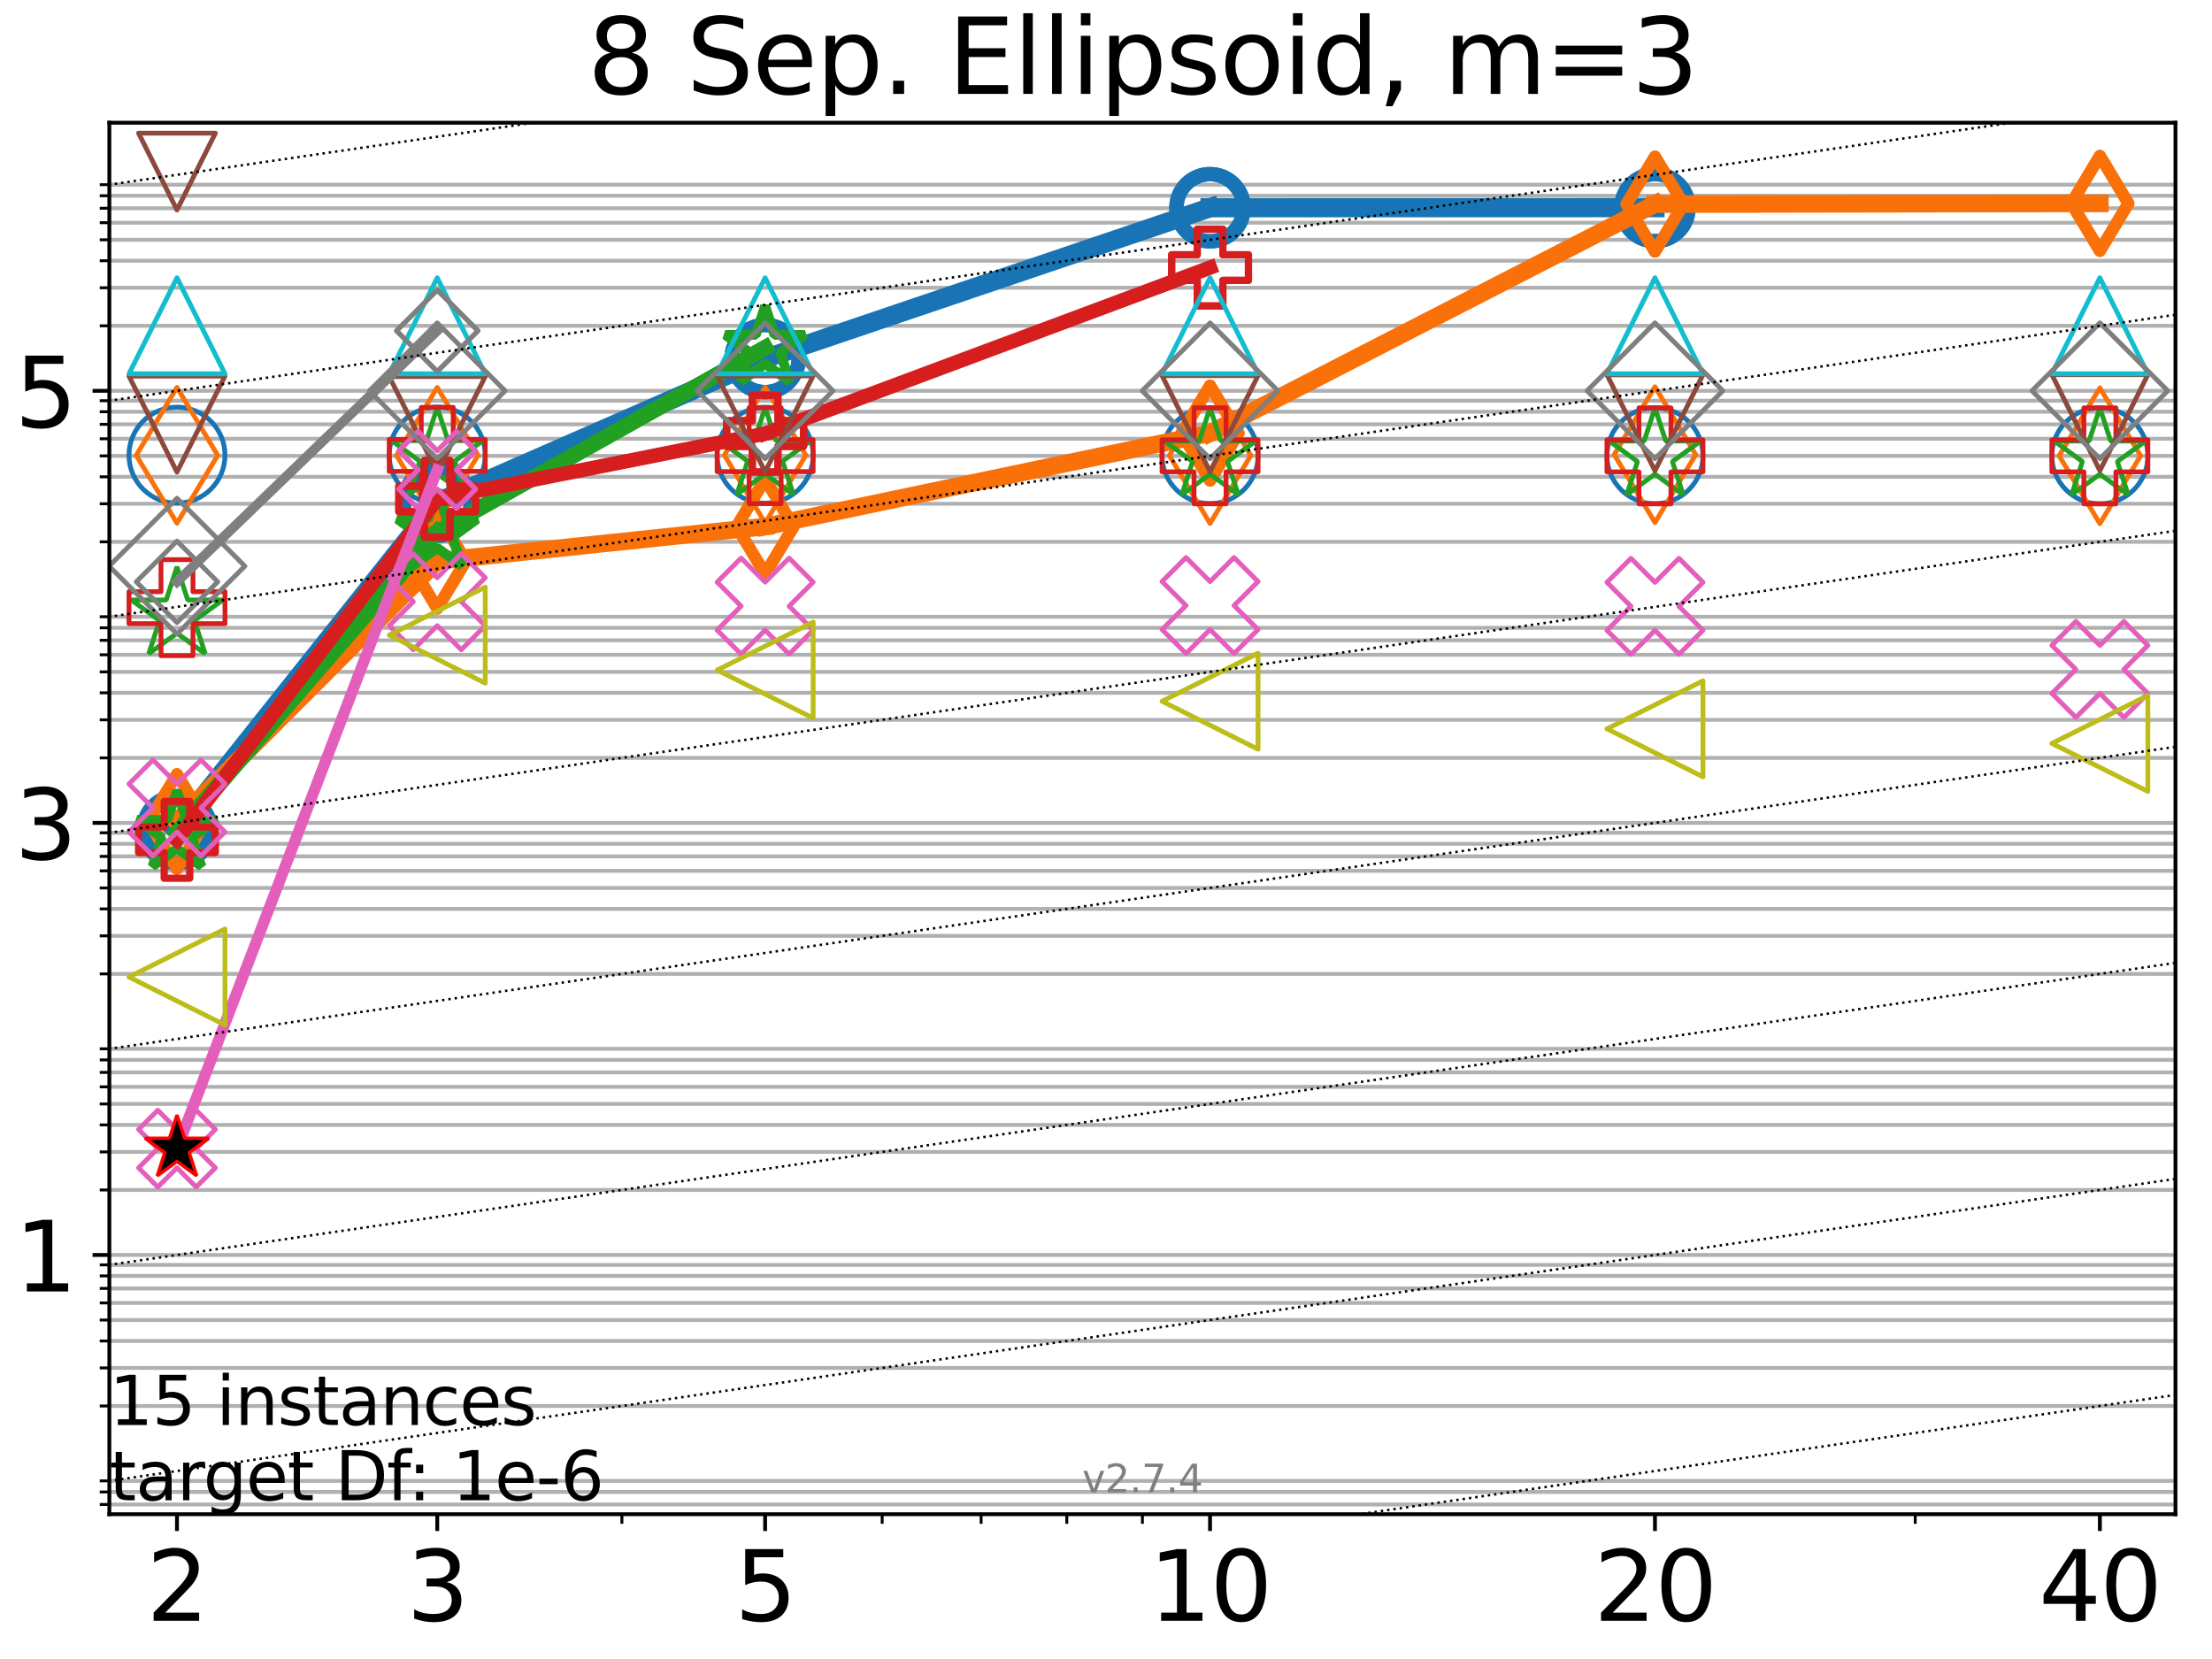
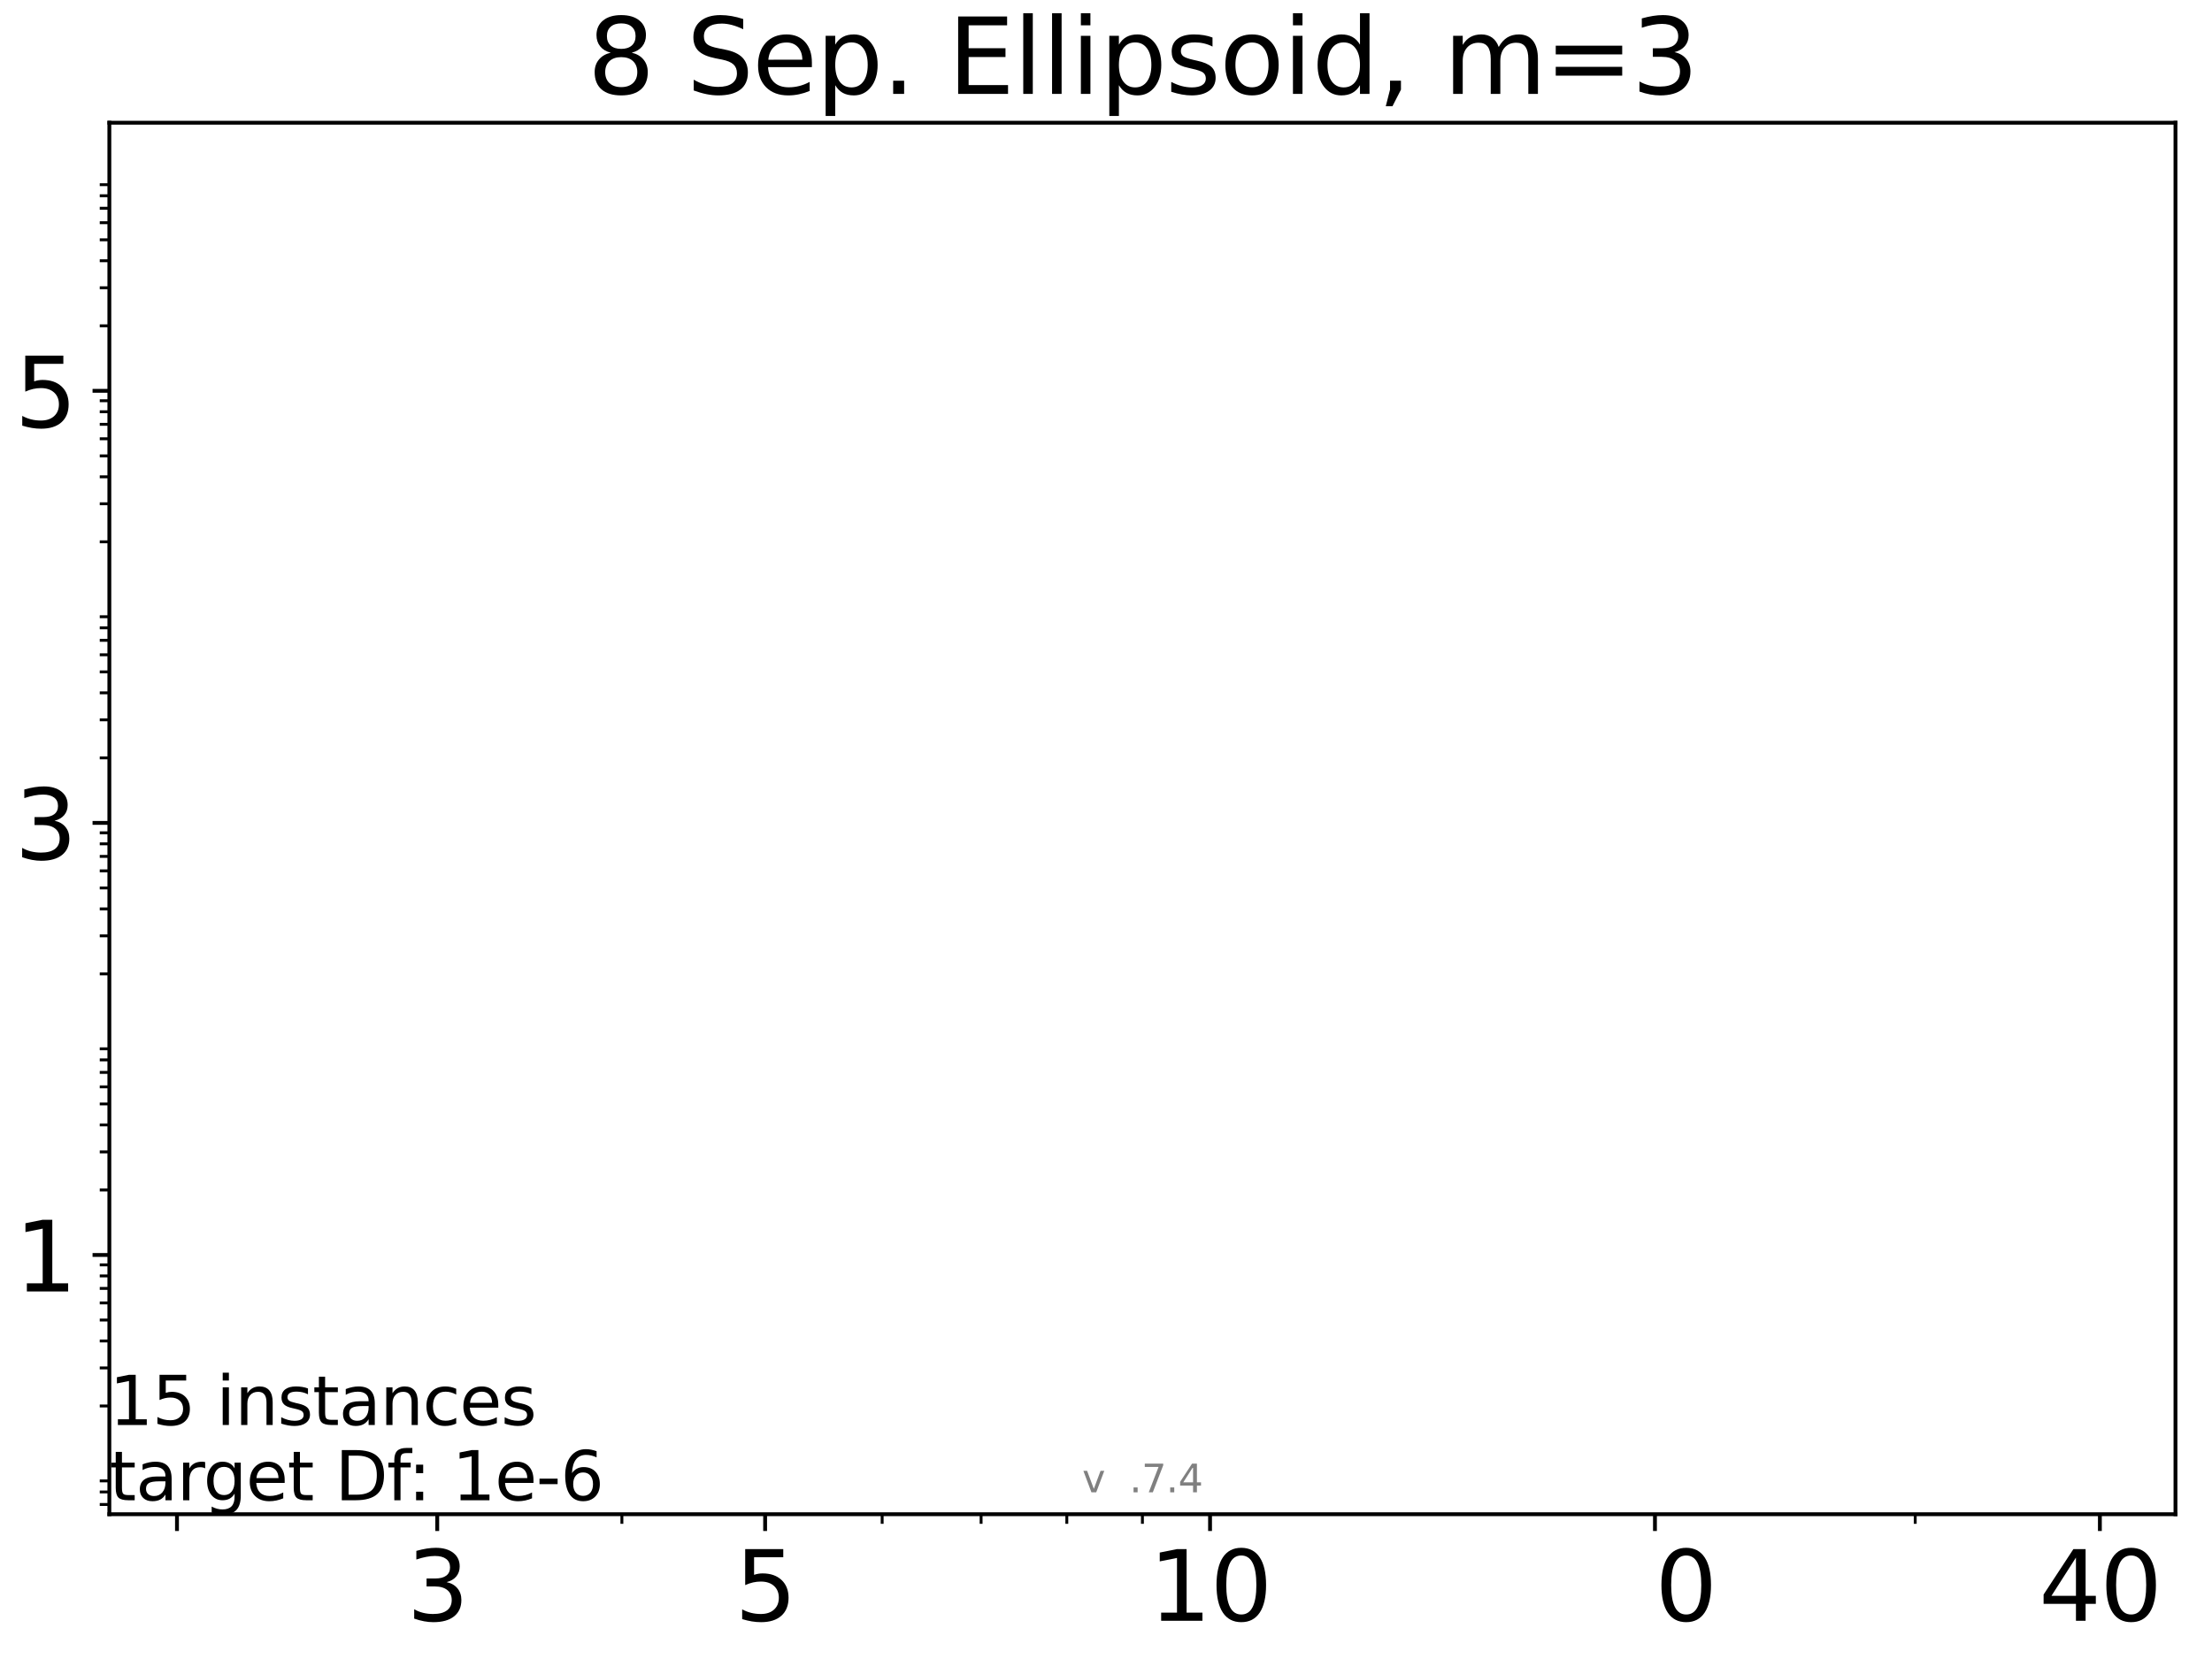
<svg xmlns="http://www.w3.org/2000/svg" xmlns:xlink="http://www.w3.org/1999/xlink" width="460.8pt" height="345.6pt" viewBox="0 0 460.8 345.6" version="1.1">
  <defs>
    <style type="text/css">*{stroke-linejoin: round; stroke-linecap: butt}</style>
  </defs>
  <g id="figure_1">
    <g id="patch_1">
      <path d="M 0 345.6  L 460.8 345.6  L 460.8 0  L 0 0  z " style="fill: #ffffff" />
    </g>
    <g id="axes_1">
      <g id="patch_2">
        <path d="M 22.78 315.44  L 453.192 315.44  L 453.192 25.56  L 22.78 25.56  z " style="fill: #ffffff" />
      </g>
      <g id="matplotlib.axis_1">
        <g id="xtick_1">
          <g id="line2d_1">
            <defs>
              <path id="ma30bfba335" d="M 0 0  L 0 3.5  " style="stroke: #000000; stroke-width: 0.8" />
            </defs>
            <g>
              <use xlink:href="#ma30bfba335" x="36.868" y="315.44" style="stroke: #000000; stroke-width: 0.8" />
            </g>
          </g>
          <g id="text_1">
            <g transform="translate(30.506 337.637) scale(0.2 -0.2)">
              <defs>
-                 <path id="DejaVuSans-32" d="M 1228 531  L 3431 531  L 3431 0  L 469 0  L 469 531  Q 828 903 1448 1529  Q 2069 2156 2228 2338  Q 2531 2678 2651 2914  Q 2772 3150 2772 3378  Q 2772 3750 2511 3984  Q 2250 4219 1831 4219  Q 1534 4219 1204 4116  Q 875 4013 500 3803  L 500 4441  Q 881 4594 1212 4672  Q 1544 4750 1819 4750  Q 2544 4750 2975 4387  Q 3406 4025 3406 3419  Q 3406 3131 3298 2873  Q 3191 2616 2906 2266  Q 2828 2175 2409 1742  Q 1991 1309 1228 531  z " transform="scale(0.016)" />
-               </defs>
+                 </defs>
              <use xlink:href="#DejaVuSans-32" />
            </g>
          </g>
        </g>
        <g id="xtick_2">
          <g id="line2d_2">
            <g>
              <use xlink:href="#ma30bfba335" x="91.085" y="315.44" style="stroke: #000000; stroke-width: 0.8" />
            </g>
          </g>
          <g id="text_2">
            <g transform="translate(84.723 337.637) scale(0.2 -0.2)">
              <defs>
                <path id="DejaVuSans-33" d="M 2597 2516  Q 3050 2419 3304 2112  Q 3559 1806 3559 1356  Q 3559 666 3084 287  Q 2609 -91 1734 -91  Q 1441 -91 1130 -33  Q 819 25 488 141  L 488 750  Q 750 597 1062 519  Q 1375 441 1716 441  Q 2309 441 2620 675  Q 2931 909 2931 1356  Q 2931 1769 2642 2001  Q 2353 2234 1838 2234  L 1294 2234  L 1294 2753  L 1863 2753  Q 2328 2753 2575 2939  Q 2822 3125 2822 3475  Q 2822 3834 2567 4026  Q 2313 4219 1838 4219  Q 1578 4219 1281 4162  Q 984 4106 628 3988  L 628 4550  Q 988 4650 1302 4700  Q 1616 4750 1894 4750  Q 2613 4750 3031 4423  Q 3450 4097 3450 3541  Q 3450 3153 3228 2886  Q 3006 2619 2597 2516  z " transform="scale(0.016)" />
              </defs>
              <use xlink:href="#DejaVuSans-33" />
            </g>
          </g>
        </g>
        <g id="xtick_3">
          <g id="line2d_3">
            <g>
              <use xlink:href="#ma30bfba335" x="159.39" y="315.44" style="stroke: #000000; stroke-width: 0.8" />
            </g>
          </g>
          <g id="text_3">
            <g transform="translate(153.028 337.637) scale(0.2 -0.2)">
              <defs>
                <path id="DejaVuSans-35" d="M 691 4666  L 3169 4666  L 3169 4134  L 1269 4134  L 1269 2991  Q 1406 3038 1543 3061  Q 1681 3084 1819 3084  Q 2600 3084 3056 2656  Q 3513 2228 3513 1497  Q 3513 744 3044 326  Q 2575 -91 1722 -91  Q 1428 -91 1123 -41  Q 819 9 494 109  L 494 744  Q 775 591 1075 516  Q 1375 441 1709 441  Q 2250 441 2565 725  Q 2881 1009 2881 1497  Q 2881 1984 2565 2268  Q 2250 2553 1709 2553  Q 1456 2553 1204 2497  Q 953 2441 691 2322  L 691 4666  z " transform="scale(0.016)" />
              </defs>
              <use xlink:href="#DejaVuSans-35" />
            </g>
          </g>
        </g>
        <g id="xtick_4">
          <g id="line2d_4">
            <g>
              <use xlink:href="#ma30bfba335" x="252.074" y="315.44" style="stroke: #000000; stroke-width: 0.8" />
            </g>
          </g>
          <g id="text_4">
            <g transform="translate(239.349 337.637) scale(0.2 -0.2)">
              <defs>
                <path id="DejaVuSans-31" d="M 794 531  L 1825 531  L 1825 4091  L 703 3866  L 703 4441  L 1819 4666  L 2450 4666  L 2450 531  L 3481 531  L 3481 0  L 794 0  L 794 531  z " transform="scale(0.016)" />
                <path id="DejaVuSans-30" d="M 2034 4250  Q 1547 4250 1301 3770  Q 1056 3291 1056 2328  Q 1056 1369 1301 889  Q 1547 409 2034 409  Q 2525 409 2770 889  Q 3016 1369 3016 2328  Q 3016 3291 2770 3770  Q 2525 4250 2034 4250  z M 2034 4750  Q 2819 4750 3233 4129  Q 3647 3509 3647 2328  Q 3647 1150 3233 529  Q 2819 -91 2034 -91  Q 1250 -91 836 529  Q 422 1150 422 2328  Q 422 3509 836 4129  Q 1250 4750 2034 4750  z " transform="scale(0.016)" />
              </defs>
              <use xlink:href="#DejaVuSans-31" />
              <use xlink:href="#DejaVuSans-30" transform="translate(63.623 0)" />
            </g>
          </g>
        </g>
        <g id="xtick_5">
          <g id="line2d_5">
            <g>
              <use xlink:href="#ma30bfba335" x="344.758" y="315.44" style="stroke: #000000; stroke-width: 0.8" />
            </g>
          </g>
          <g id="text_5">
            <g transform="translate(332.033 337.637) scale(0.2 -0.2)">
              <use xlink:href="#DejaVuSans-32" />
              <use xlink:href="#DejaVuSans-30" transform="translate(63.623 0)" />
            </g>
          </g>
        </g>
        <g id="xtick_6">
          <g id="line2d_6">
            <g>
              <use xlink:href="#ma30bfba335" x="437.443" y="315.44" style="stroke: #000000; stroke-width: 0.8" />
            </g>
          </g>
          <g id="text_6">
            <g transform="translate(424.718 337.637) scale(0.2 -0.2)">
              <defs>
                <path id="DejaVuSans-34" d="M 2419 4116  L 825 1625  L 2419 1625  L 2419 4116  z M 2253 4666  L 3047 4666  L 3047 1625  L 3713 1625  L 3713 1100  L 3047 1100  L 3047 0  L 2419 0  L 2419 1100  L 313 1100  L 313 1709  L 2253 4666  z " transform="scale(0.016)" />
              </defs>
              <use xlink:href="#DejaVuSans-34" />
              <use xlink:href="#DejaVuSans-30" transform="translate(63.623 0)" />
            </g>
          </g>
        </g>
        <g id="xtick_7">
          <g id="line2d_7">
            <defs>
              <path id="m6637932273" d="M 0 0  L 0 2  " style="stroke: #000000; stroke-width: 0.6" />
            </defs>
            <g>
              <use xlink:href="#m6637932273" x="129.552" y="315.44" style="stroke: #000000; stroke-width: 0.6" />
            </g>
          </g>
        </g>
        <g id="xtick_8">
          <g id="line2d_8">
            <g>
              <use xlink:href="#m6637932273" x="183.769" y="315.44" style="stroke: #000000; stroke-width: 0.6" />
            </g>
          </g>
        </g>
        <g id="xtick_9">
          <g id="line2d_9">
            <g>
              <use xlink:href="#m6637932273" x="204.381" y="315.44" style="stroke: #000000; stroke-width: 0.6" />
            </g>
          </g>
        </g>
        <g id="xtick_10">
          <g id="line2d_10">
            <g>
              <use xlink:href="#m6637932273" x="222.237" y="315.44" style="stroke: #000000; stroke-width: 0.6" />
            </g>
          </g>
        </g>
        <g id="xtick_11">
          <g id="line2d_11">
            <g>
              <use xlink:href="#m6637932273" x="237.986" y="315.44" style="stroke: #000000; stroke-width: 0.6" />
            </g>
          </g>
        </g>
        <g id="xtick_12">
          <g id="line2d_12">
            <g>
              <use xlink:href="#m6637932273" x="398.975" y="315.44" style="stroke: #000000; stroke-width: 0.6" />
            </g>
          </g>
        </g>
      </g>
      <g id="matplotlib.axis_2">
        <g id="ytick_1">
          <g id="line2d_13">
            <path d="M 22.78 261.435  L 453.192 261.435  " clip-path="url(#pb1c6b7ddb1)" style="fill: none; stroke: #b0b0b0; stroke-width: 0.8; stroke-linecap: square" />
          </g>
          <g id="line2d_14">
            <defs>
              <path id="m3405c4e52a" d="M 0 0  L -3.5 0  " style="stroke: #000000; stroke-width: 0.8" />
            </defs>
            <g>
              <use xlink:href="#m3405c4e52a" x="22.78" y="261.435" style="stroke: #000000; stroke-width: 0.8" />
            </g>
          </g>
          <g id="text_7">
            <g transform="translate(3.055 269.033) scale(0.2 -0.2)">
              <use xlink:href="#DejaVuSans-31" />
            </g>
          </g>
        </g>
        <g id="ytick_2">
          <g id="line2d_15">
            <path d="M 22.78 171.426  L 453.192 171.426  " clip-path="url(#pb1c6b7ddb1)" style="fill: none; stroke: #b0b0b0; stroke-width: 0.8; stroke-linecap: square" />
          </g>
          <g id="line2d_16">
            <g>
              <use xlink:href="#m3405c4e52a" x="22.78" y="171.426" style="stroke: #000000; stroke-width: 0.8" />
            </g>
          </g>
          <g id="text_8">
            <g transform="translate(3.055 179.025) scale(0.2 -0.2)">
              <use xlink:href="#DejaVuSans-33" />
            </g>
          </g>
        </g>
        <g id="ytick_3">
          <g id="line2d_17">
            <path d="M 22.78 81.418  L 453.192 81.418  " clip-path="url(#pb1c6b7ddb1)" style="fill: none; stroke: #b0b0b0; stroke-width: 0.8; stroke-linecap: square" />
          </g>
          <g id="line2d_18">
            <g>
              <use xlink:href="#m3405c4e52a" x="22.78" y="81.418" style="stroke: #000000; stroke-width: 0.8" />
            </g>
          </g>
          <g id="text_9">
            <g transform="translate(3.055 89.016) scale(0.2 -0.2)">
              <use xlink:href="#DejaVuSans-35" />
            </g>
          </g>
        </g>
        <g id="ytick_4">
          <g id="line2d_19">
            <path d="M 22.78 313.41  L 453.192 313.41  " clip-path="url(#pb1c6b7ddb1)" style="fill: none; stroke: #b0b0b0; stroke-width: 0.8; stroke-linecap: square" />
          </g>
          <g id="line2d_20">
            <defs>
              <path id="mbb5ad4839d" d="M 0 0  L -2 0  " style="stroke: #000000; stroke-width: 0.6" />
            </defs>
            <g>
              <use xlink:href="#mbb5ad4839d" x="22.78" y="313.41" style="stroke: #000000; stroke-width: 0.6" />
            </g>
          </g>
        </g>
        <g id="ytick_5">
          <g id="line2d_21">
            <path d="M 22.78 310.801  L 453.192 310.801  " clip-path="url(#pb1c6b7ddb1)" style="fill: none; stroke: #b0b0b0; stroke-width: 0.8; stroke-linecap: square" />
          </g>
          <g id="line2d_22">
            <g>
              <use xlink:href="#mbb5ad4839d" x="22.78" y="310.801" style="stroke: #000000; stroke-width: 0.6" />
            </g>
          </g>
        </g>
        <g id="ytick_6">
          <g id="line2d_23">
            <path d="M 22.78 308.498  L 453.192 308.498  " clip-path="url(#pb1c6b7ddb1)" style="fill: none; stroke: #b0b0b0; stroke-width: 0.8; stroke-linecap: square" />
          </g>
          <g id="line2d_24">
            <g>
              <use xlink:href="#mbb5ad4839d" x="22.78" y="308.498" style="stroke: #000000; stroke-width: 0.6" />
            </g>
          </g>
        </g>
        <g id="ytick_7">
          <g id="line2d_25">
            <path d="M 22.78 292.892  L 453.192 292.892  " clip-path="url(#pb1c6b7ddb1)" style="fill: none; stroke: #b0b0b0; stroke-width: 0.8; stroke-linecap: square" />
          </g>
          <g id="line2d_26">
            <g>
              <use xlink:href="#mbb5ad4839d" x="22.78" y="292.892" style="stroke: #000000; stroke-width: 0.6" />
            </g>
          </g>
        </g>
        <g id="ytick_8">
          <g id="line2d_27">
            <path d="M 22.78 284.967  L 453.192 284.967  " clip-path="url(#pb1c6b7ddb1)" style="fill: none; stroke: #b0b0b0; stroke-width: 0.8; stroke-linecap: square" />
          </g>
          <g id="line2d_28">
            <g>
              <use xlink:href="#mbb5ad4839d" x="22.78" y="284.967" style="stroke: #000000; stroke-width: 0.6" />
            </g>
          </g>
        </g>
        <g id="ytick_9">
          <g id="line2d_29">
            <path d="M 22.78 279.344  L 453.192 279.344  " clip-path="url(#pb1c6b7ddb1)" style="fill: none; stroke: #b0b0b0; stroke-width: 0.8; stroke-linecap: square" />
          </g>
          <g id="line2d_30">
            <g>
              <use xlink:href="#mbb5ad4839d" x="22.78" y="279.344" style="stroke: #000000; stroke-width: 0.6" />
            </g>
          </g>
        </g>
        <g id="ytick_10">
          <g id="line2d_31">
            <path d="M 22.78 274.983  L 453.192 274.983  " clip-path="url(#pb1c6b7ddb1)" style="fill: none; stroke: #b0b0b0; stroke-width: 0.8; stroke-linecap: square" />
          </g>
          <g id="line2d_32">
            <g>
              <use xlink:href="#mbb5ad4839d" x="22.78" y="274.983" style="stroke: #000000; stroke-width: 0.6" />
            </g>
          </g>
        </g>
        <g id="ytick_11">
          <g id="line2d_33">
            <path d="M 22.78 271.419  L 453.192 271.419  " clip-path="url(#pb1c6b7ddb1)" style="fill: none; stroke: #b0b0b0; stroke-width: 0.8; stroke-linecap: square" />
          </g>
          <g id="line2d_34">
            <g>
              <use xlink:href="#mbb5ad4839d" x="22.78" y="271.419" style="stroke: #000000; stroke-width: 0.6" />
            </g>
          </g>
        </g>
        <g id="ytick_12">
          <g id="line2d_35">
            <path d="M 22.78 268.406  L 453.192 268.406  " clip-path="url(#pb1c6b7ddb1)" style="fill: none; stroke: #b0b0b0; stroke-width: 0.8; stroke-linecap: square" />
          </g>
          <g id="line2d_36">
            <g>
              <use xlink:href="#mbb5ad4839d" x="22.78" y="268.406" style="stroke: #000000; stroke-width: 0.6" />
            </g>
          </g>
        </g>
        <g id="ytick_13">
          <g id="line2d_37">
            <path d="M 22.78 265.796  L 453.192 265.796  " clip-path="url(#pb1c6b7ddb1)" style="fill: none; stroke: #b0b0b0; stroke-width: 0.8; stroke-linecap: square" />
          </g>
          <g id="line2d_38">
            <g>
              <use xlink:href="#mbb5ad4839d" x="22.78" y="265.796" style="stroke: #000000; stroke-width: 0.6" />
            </g>
          </g>
        </g>
        <g id="ytick_14">
          <g id="line2d_39">
            <path d="M 22.78 263.494  L 453.192 263.494  " clip-path="url(#pb1c6b7ddb1)" style="fill: none; stroke: #b0b0b0; stroke-width: 0.8; stroke-linecap: square" />
          </g>
          <g id="line2d_40">
            <g>
              <use xlink:href="#mbb5ad4839d" x="22.78" y="263.494" style="stroke: #000000; stroke-width: 0.6" />
            </g>
          </g>
        </g>
        <g id="ytick_15">
          <g id="line2d_41">
            <path d="M 22.78 247.887  L 453.192 247.887  " clip-path="url(#pb1c6b7ddb1)" style="fill: none; stroke: #b0b0b0; stroke-width: 0.8; stroke-linecap: square" />
          </g>
          <g id="line2d_42">
            <g>
              <use xlink:href="#mbb5ad4839d" x="22.78" y="247.887" style="stroke: #000000; stroke-width: 0.6" />
            </g>
          </g>
        </g>
        <g id="ytick_16">
          <g id="line2d_43">
            <path d="M 22.78 239.962  L 453.192 239.962  " clip-path="url(#pb1c6b7ddb1)" style="fill: none; stroke: #b0b0b0; stroke-width: 0.8; stroke-linecap: square" />
          </g>
          <g id="line2d_44">
            <g>
              <use xlink:href="#mbb5ad4839d" x="22.78" y="239.962" style="stroke: #000000; stroke-width: 0.6" />
            </g>
          </g>
        </g>
        <g id="ytick_17">
          <g id="line2d_45">
            <path d="M 22.78 234.34  L 453.192 234.34  " clip-path="url(#pb1c6b7ddb1)" style="fill: none; stroke: #b0b0b0; stroke-width: 0.8; stroke-linecap: square" />
          </g>
          <g id="line2d_46">
            <g>
              <use xlink:href="#mbb5ad4839d" x="22.78" y="234.34" style="stroke: #000000; stroke-width: 0.6" />
            </g>
          </g>
        </g>
        <g id="ytick_18">
          <g id="line2d_47">
            <path d="M 22.78 229.978  L 453.192 229.978  " clip-path="url(#pb1c6b7ddb1)" style="fill: none; stroke: #b0b0b0; stroke-width: 0.8; stroke-linecap: square" />
          </g>
          <g id="line2d_48">
            <g>
              <use xlink:href="#mbb5ad4839d" x="22.78" y="229.978" style="stroke: #000000; stroke-width: 0.6" />
            </g>
          </g>
        </g>
        <g id="ytick_19">
          <g id="line2d_49">
            <path d="M 22.78 226.415  L 453.192 226.415  " clip-path="url(#pb1c6b7ddb1)" style="fill: none; stroke: #b0b0b0; stroke-width: 0.8; stroke-linecap: square" />
          </g>
          <g id="line2d_50">
            <g>
              <use xlink:href="#mbb5ad4839d" x="22.78" y="226.415" style="stroke: #000000; stroke-width: 0.6" />
            </g>
          </g>
        </g>
        <g id="ytick_20">
          <g id="line2d_51">
            <path d="M 22.78 223.402  L 453.192 223.402  " clip-path="url(#pb1c6b7ddb1)" style="fill: none; stroke: #b0b0b0; stroke-width: 0.8; stroke-linecap: square" />
          </g>
          <g id="line2d_52">
            <g>
              <use xlink:href="#mbb5ad4839d" x="22.78" y="223.402" style="stroke: #000000; stroke-width: 0.6" />
            </g>
          </g>
        </g>
        <g id="ytick_21">
          <g id="line2d_53">
            <path d="M 22.78 220.792  L 453.192 220.792  " clip-path="url(#pb1c6b7ddb1)" style="fill: none; stroke: #b0b0b0; stroke-width: 0.8; stroke-linecap: square" />
          </g>
          <g id="line2d_54">
            <g>
              <use xlink:href="#mbb5ad4839d" x="22.78" y="220.792" style="stroke: #000000; stroke-width: 0.6" />
            </g>
          </g>
        </g>
        <g id="ytick_22">
          <g id="line2d_55">
            <path d="M 22.78 218.49  L 453.192 218.49  " clip-path="url(#pb1c6b7ddb1)" style="fill: none; stroke: #b0b0b0; stroke-width: 0.8; stroke-linecap: square" />
          </g>
          <g id="line2d_56">
            <g>
              <use xlink:href="#mbb5ad4839d" x="22.78" y="218.49" style="stroke: #000000; stroke-width: 0.6" />
            </g>
          </g>
        </g>
        <g id="ytick_23">
          <g id="line2d_57">
            <path d="M 22.78 202.883  L 453.192 202.883  " clip-path="url(#pb1c6b7ddb1)" style="fill: none; stroke: #b0b0b0; stroke-width: 0.8; stroke-linecap: square" />
          </g>
          <g id="line2d_58">
            <g>
              <use xlink:href="#mbb5ad4839d" x="22.78" y="202.883" style="stroke: #000000; stroke-width: 0.6" />
            </g>
          </g>
        </g>
        <g id="ytick_24">
          <g id="line2d_59">
            <path d="M 22.78 194.958  L 453.192 194.958  " clip-path="url(#pb1c6b7ddb1)" style="fill: none; stroke: #b0b0b0; stroke-width: 0.8; stroke-linecap: square" />
          </g>
          <g id="line2d_60">
            <g>
              <use xlink:href="#mbb5ad4839d" x="22.78" y="194.958" style="stroke: #000000; stroke-width: 0.6" />
            </g>
          </g>
        </g>
        <g id="ytick_25">
          <g id="line2d_61">
            <path d="M 22.78 189.335  L 453.192 189.335  " clip-path="url(#pb1c6b7ddb1)" style="fill: none; stroke: #b0b0b0; stroke-width: 0.8; stroke-linecap: square" />
          </g>
          <g id="line2d_62">
            <g>
              <use xlink:href="#mbb5ad4839d" x="22.78" y="189.335" style="stroke: #000000; stroke-width: 0.6" />
            </g>
          </g>
        </g>
        <g id="ytick_26">
          <g id="line2d_63">
            <path d="M 22.78 184.974  L 453.192 184.974  " clip-path="url(#pb1c6b7ddb1)" style="fill: none; stroke: #b0b0b0; stroke-width: 0.8; stroke-linecap: square" />
          </g>
          <g id="line2d_64">
            <g>
              <use xlink:href="#mbb5ad4839d" x="22.78" y="184.974" style="stroke: #000000; stroke-width: 0.6" />
            </g>
          </g>
        </g>
        <g id="ytick_27">
          <g id="line2d_65">
            <path d="M 22.78 181.41  L 453.192 181.41  " clip-path="url(#pb1c6b7ddb1)" style="fill: none; stroke: #b0b0b0; stroke-width: 0.8; stroke-linecap: square" />
          </g>
          <g id="line2d_66">
            <g>
              <use xlink:href="#mbb5ad4839d" x="22.78" y="181.41" style="stroke: #000000; stroke-width: 0.6" />
            </g>
          </g>
        </g>
        <g id="ytick_28">
          <g id="line2d_67">
            <path d="M 22.78 178.398  L 453.192 178.398  " clip-path="url(#pb1c6b7ddb1)" style="fill: none; stroke: #b0b0b0; stroke-width: 0.8; stroke-linecap: square" />
          </g>
          <g id="line2d_68">
            <g>
              <use xlink:href="#mbb5ad4839d" x="22.78" y="178.398" style="stroke: #000000; stroke-width: 0.6" />
            </g>
          </g>
        </g>
        <g id="ytick_29">
          <g id="line2d_69">
            <path d="M 22.78 175.788  L 453.192 175.788  " clip-path="url(#pb1c6b7ddb1)" style="fill: none; stroke: #b0b0b0; stroke-width: 0.8; stroke-linecap: square" />
          </g>
          <g id="line2d_70">
            <g>
              <use xlink:href="#mbb5ad4839d" x="22.78" y="175.788" style="stroke: #000000; stroke-width: 0.6" />
            </g>
          </g>
        </g>
        <g id="ytick_30">
          <g id="line2d_71">
            <path d="M 22.78 173.486  L 453.192 173.486  " clip-path="url(#pb1c6b7ddb1)" style="fill: none; stroke: #b0b0b0; stroke-width: 0.8; stroke-linecap: square" />
          </g>
          <g id="line2d_72">
            <g>
              <use xlink:href="#mbb5ad4839d" x="22.78" y="173.486" style="stroke: #000000; stroke-width: 0.6" />
            </g>
          </g>
        </g>
        <g id="ytick_31">
          <g id="line2d_73">
            <path d="M 22.78 157.879  L 453.192 157.879  " clip-path="url(#pb1c6b7ddb1)" style="fill: none; stroke: #b0b0b0; stroke-width: 0.8; stroke-linecap: square" />
          </g>
          <g id="line2d_74">
            <g>
              <use xlink:href="#mbb5ad4839d" x="22.78" y="157.879" style="stroke: #000000; stroke-width: 0.6" />
            </g>
          </g>
        </g>
        <g id="ytick_32">
          <g id="line2d_75">
            <path d="M 22.78 149.954  L 453.192 149.954  " clip-path="url(#pb1c6b7ddb1)" style="fill: none; stroke: #b0b0b0; stroke-width: 0.8; stroke-linecap: square" />
          </g>
          <g id="line2d_76">
            <g>
              <use xlink:href="#mbb5ad4839d" x="22.78" y="149.954" style="stroke: #000000; stroke-width: 0.6" />
            </g>
          </g>
        </g>
        <g id="ytick_33">
          <g id="line2d_77">
            <path d="M 22.78 144.331  L 453.192 144.331  " clip-path="url(#pb1c6b7ddb1)" style="fill: none; stroke: #b0b0b0; stroke-width: 0.8; stroke-linecap: square" />
          </g>
          <g id="line2d_78">
            <g>
              <use xlink:href="#mbb5ad4839d" x="22.78" y="144.331" style="stroke: #000000; stroke-width: 0.6" />
            </g>
          </g>
        </g>
        <g id="ytick_34">
          <g id="line2d_79">
            <path d="M 22.78 139.97  L 453.192 139.97  " clip-path="url(#pb1c6b7ddb1)" style="fill: none; stroke: #b0b0b0; stroke-width: 0.8; stroke-linecap: square" />
          </g>
          <g id="line2d_80">
            <g>
              <use xlink:href="#mbb5ad4839d" x="22.78" y="139.97" style="stroke: #000000; stroke-width: 0.6" />
            </g>
          </g>
        </g>
        <g id="ytick_35">
          <g id="line2d_81">
            <path d="M 22.78 136.406  L 453.192 136.406  " clip-path="url(#pb1c6b7ddb1)" style="fill: none; stroke: #b0b0b0; stroke-width: 0.8; stroke-linecap: square" />
          </g>
          <g id="line2d_82">
            <g>
              <use xlink:href="#mbb5ad4839d" x="22.78" y="136.406" style="stroke: #000000; stroke-width: 0.6" />
            </g>
          </g>
        </g>
        <g id="ytick_36">
          <g id="line2d_83">
            <path d="M 22.78 133.393  L 453.192 133.393  " clip-path="url(#pb1c6b7ddb1)" style="fill: none; stroke: #b0b0b0; stroke-width: 0.8; stroke-linecap: square" />
          </g>
          <g id="line2d_84">
            <g>
              <use xlink:href="#mbb5ad4839d" x="22.78" y="133.393" style="stroke: #000000; stroke-width: 0.6" />
            </g>
          </g>
        </g>
        <g id="ytick_37">
          <g id="line2d_85">
            <path d="M 22.78 130.783  L 453.192 130.783  " clip-path="url(#pb1c6b7ddb1)" style="fill: none; stroke: #b0b0b0; stroke-width: 0.8; stroke-linecap: square" />
          </g>
          <g id="line2d_86">
            <g>
              <use xlink:href="#mbb5ad4839d" x="22.78" y="130.783" style="stroke: #000000; stroke-width: 0.6" />
            </g>
          </g>
        </g>
        <g id="ytick_38">
          <g id="line2d_87">
            <path d="M 22.78 128.481  L 453.192 128.481  " clip-path="url(#pb1c6b7ddb1)" style="fill: none; stroke: #b0b0b0; stroke-width: 0.8; stroke-linecap: square" />
          </g>
          <g id="line2d_88">
            <g>
              <use xlink:href="#mbb5ad4839d" x="22.78" y="128.481" style="stroke: #000000; stroke-width: 0.6" />
            </g>
          </g>
        </g>
        <g id="ytick_39">
          <g id="line2d_89">
            <path d="M 22.78 112.874  L 453.192 112.874  " clip-path="url(#pb1c6b7ddb1)" style="fill: none; stroke: #b0b0b0; stroke-width: 0.8; stroke-linecap: square" />
          </g>
          <g id="line2d_90">
            <g>
              <use xlink:href="#mbb5ad4839d" x="22.78" y="112.874" style="stroke: #000000; stroke-width: 0.6" />
            </g>
          </g>
        </g>
        <g id="ytick_40">
          <g id="line2d_91">
            <path d="M 22.78 104.95  L 453.192 104.95  " clip-path="url(#pb1c6b7ddb1)" style="fill: none; stroke: #b0b0b0; stroke-width: 0.8; stroke-linecap: square" />
          </g>
          <g id="line2d_92">
            <g>
              <use xlink:href="#mbb5ad4839d" x="22.78" y="104.95" style="stroke: #000000; stroke-width: 0.6" />
            </g>
          </g>
        </g>
        <g id="ytick_41">
          <g id="line2d_93">
            <path d="M 22.78 99.327  L 453.192 99.327  " clip-path="url(#pb1c6b7ddb1)" style="fill: none; stroke: #b0b0b0; stroke-width: 0.8; stroke-linecap: square" />
          </g>
          <g id="line2d_94">
            <g>
              <use xlink:href="#mbb5ad4839d" x="22.78" y="99.327" style="stroke: #000000; stroke-width: 0.6" />
            </g>
          </g>
        </g>
        <g id="ytick_42">
          <g id="line2d_95">
            <path d="M 22.78 94.965  L 453.192 94.965  " clip-path="url(#pb1c6b7ddb1)" style="fill: none; stroke: #b0b0b0; stroke-width: 0.8; stroke-linecap: square" />
          </g>
          <g id="line2d_96">
            <g>
              <use xlink:href="#mbb5ad4839d" x="22.78" y="94.965" style="stroke: #000000; stroke-width: 0.6" />
            </g>
          </g>
        </g>
        <g id="ytick_43">
          <g id="line2d_97">
            <path d="M 22.78 91.402  L 453.192 91.402  " clip-path="url(#pb1c6b7ddb1)" style="fill: none; stroke: #b0b0b0; stroke-width: 0.8; stroke-linecap: square" />
          </g>
          <g id="line2d_98">
            <g>
              <use xlink:href="#mbb5ad4839d" x="22.78" y="91.402" style="stroke: #000000; stroke-width: 0.6" />
            </g>
          </g>
        </g>
        <g id="ytick_44">
          <g id="line2d_99">
            <path d="M 22.78 88.389  L 453.192 88.389  " clip-path="url(#pb1c6b7ddb1)" style="fill: none; stroke: #b0b0b0; stroke-width: 0.8; stroke-linecap: square" />
          </g>
          <g id="line2d_100">
            <g>
              <use xlink:href="#mbb5ad4839d" x="22.78" y="88.389" style="stroke: #000000; stroke-width: 0.6" />
            </g>
          </g>
        </g>
        <g id="ytick_45">
          <g id="line2d_101">
            <path d="M 22.78 85.779  L 453.192 85.779  " clip-path="url(#pb1c6b7ddb1)" style="fill: none; stroke: #b0b0b0; stroke-width: 0.8; stroke-linecap: square" />
          </g>
          <g id="line2d_102">
            <g>
              <use xlink:href="#mbb5ad4839d" x="22.78" y="85.779" style="stroke: #000000; stroke-width: 0.6" />
            </g>
          </g>
        </g>
        <g id="ytick_46">
          <g id="line2d_103">
            <path d="M 22.78 83.477  L 453.192 83.477  " clip-path="url(#pb1c6b7ddb1)" style="fill: none; stroke: #b0b0b0; stroke-width: 0.8; stroke-linecap: square" />
          </g>
          <g id="line2d_104">
            <g>
              <use xlink:href="#mbb5ad4839d" x="22.78" y="83.477" style="stroke: #000000; stroke-width: 0.6" />
            </g>
          </g>
        </g>
        <g id="ytick_47">
          <g id="line2d_105">
            <path d="M 22.78 67.87  L 453.192 67.87  " clip-path="url(#pb1c6b7ddb1)" style="fill: none; stroke: #b0b0b0; stroke-width: 0.8; stroke-linecap: square" />
          </g>
          <g id="line2d_106">
            <g>
              <use xlink:href="#mbb5ad4839d" x="22.78" y="67.87" style="stroke: #000000; stroke-width: 0.6" />
            </g>
          </g>
        </g>
        <g id="ytick_48">
          <g id="line2d_107">
-             <path d="M 22.78 59.945  L 453.192 59.945  " clip-path="url(#pb1c6b7ddb1)" style="fill: none; stroke: #b0b0b0; stroke-width: 0.8; stroke-linecap: square" />
-           </g>
+             </g>
          <g id="line2d_108">
            <g>
              <use xlink:href="#mbb5ad4839d" x="22.78" y="59.945" style="stroke: #000000; stroke-width: 0.6" />
            </g>
          </g>
        </g>
        <g id="ytick_49">
          <g id="line2d_109">
            <path d="M 22.78 54.323  L 453.192 54.323  " clip-path="url(#pb1c6b7ddb1)" style="fill: none; stroke: #b0b0b0; stroke-width: 0.8; stroke-linecap: square" />
          </g>
          <g id="line2d_110">
            <g>
              <use xlink:href="#mbb5ad4839d" x="22.78" y="54.323" style="stroke: #000000; stroke-width: 0.6" />
            </g>
          </g>
        </g>
        <g id="ytick_50">
          <g id="line2d_111">
            <path d="M 22.78 49.961  L 453.192 49.961  " clip-path="url(#pb1c6b7ddb1)" style="fill: none; stroke: #b0b0b0; stroke-width: 0.8; stroke-linecap: square" />
          </g>
          <g id="line2d_112">
            <g>
              <use xlink:href="#mbb5ad4839d" x="22.78" y="49.961" style="stroke: #000000; stroke-width: 0.6" />
            </g>
          </g>
        </g>
        <g id="ytick_51">
          <g id="line2d_113">
            <path d="M 22.78 46.398  L 453.192 46.398  " clip-path="url(#pb1c6b7ddb1)" style="fill: none; stroke: #b0b0b0; stroke-width: 0.8; stroke-linecap: square" />
          </g>
          <g id="line2d_114">
            <g>
              <use xlink:href="#mbb5ad4839d" x="22.78" y="46.398" style="stroke: #000000; stroke-width: 0.6" />
            </g>
          </g>
        </g>
        <g id="ytick_52">
          <g id="line2d_115">
            <path d="M 22.78 43.385  L 453.192 43.385  " clip-path="url(#pb1c6b7ddb1)" style="fill: none; stroke: #b0b0b0; stroke-width: 0.8; stroke-linecap: square" />
          </g>
          <g id="line2d_116">
            <g>
              <use xlink:href="#mbb5ad4839d" x="22.78" y="43.385" style="stroke: #000000; stroke-width: 0.6" />
            </g>
          </g>
        </g>
        <g id="ytick_53">
          <g id="line2d_117">
            <path d="M 22.78 40.775  L 453.192 40.775  " clip-path="url(#pb1c6b7ddb1)" style="fill: none; stroke: #b0b0b0; stroke-width: 0.8; stroke-linecap: square" />
          </g>
          <g id="line2d_118">
            <g>
              <use xlink:href="#mbb5ad4839d" x="22.78" y="40.775" style="stroke: #000000; stroke-width: 0.6" />
            </g>
          </g>
        </g>
        <g id="ytick_54">
          <g id="line2d_119">
-             <path d="M 22.78 38.473  L 453.192 38.473  " clip-path="url(#pb1c6b7ddb1)" style="fill: none; stroke: #b0b0b0; stroke-width: 0.8; stroke-linecap: square" />
-           </g>
+             </g>
          <g id="line2d_120">
            <g>
              <use xlink:href="#mbb5ad4839d" x="22.78" y="38.473" style="stroke: #000000; stroke-width: 0.6" />
            </g>
          </g>
        </g>
      </g>
      <g id="line2d_121">
        <path d="M 36.868 172.806  L 91.085 104.618  " clip-path="url(#pb1c6b7ddb1)" style="fill: none; stroke: #1874b4; stroke-width: 4; stroke-linecap: square" />
        <defs>
          <path id="m654750408f" d="M 0 7  C 1.856 7 3.637 6.262 4.95 4.95  C 6.262 3.637 7 1.856 7 0  C 7 -1.856 6.262 -3.637 4.95 -4.95  C 3.637 -6.262 1.856 -7 0 -7  C -1.856 -7 -3.637 -6.262 -4.95 -4.95  C -6.262 -3.637 -7 -1.856 -7 0  C -7 1.856 -6.262 3.637 -4.95 4.95  C -3.637 6.262 -1.856 7 0 7  z " style="stroke: #1874b4; stroke-width: 3" />
        </defs>
        <g clip-path="url(#pb1c6b7ddb1)">
          <use xlink:href="#m654750408f" x="36.868" y="172.806" style="fill-opacity: 0; stroke: #1874b4; stroke-width: 3" />
          <use xlink:href="#m654750408f" x="91.085" y="104.618" style="fill-opacity: 0; stroke: #1874b4; stroke-width: 3" />
        </g>
      </g>
      <g id="line2d_122">
        <path d="M 91.085 104.618  L 159.39 74.69  " clip-path="url(#pb1c6b7ddb1)" style="fill: none; stroke: #1874b4; stroke-width: 4; stroke-linecap: square" />
        <g clip-path="url(#pb1c6b7ddb1)">
          <use xlink:href="#m654750408f" x="91.085" y="104.618" style="fill-opacity: 0; stroke: #1874b4; stroke-width: 3" />
          <use xlink:href="#m654750408f" x="159.39" y="74.69" style="fill-opacity: 0; stroke: #1874b4; stroke-width: 3" />
        </g>
      </g>
      <g id="line2d_123">
        <path d="M 159.39 74.69  L 252.074 43.273  " clip-path="url(#pb1c6b7ddb1)" style="fill: none; stroke: #1874b4; stroke-width: 4; stroke-linecap: square" />
        <g clip-path="url(#pb1c6b7ddb1)">
          <use xlink:href="#m654750408f" x="159.39" y="74.69" style="fill-opacity: 0; stroke: #1874b4; stroke-width: 3" />
          <use xlink:href="#m654750408f" x="252.074" y="43.273" style="fill-opacity: 0; stroke: #1874b4; stroke-width: 3" />
        </g>
      </g>
      <g id="line2d_124">
        <path d="M 252.074 43.273  L 344.758 43.254  " clip-path="url(#pb1c6b7ddb1)" style="fill: none; stroke: #1874b4; stroke-width: 4; stroke-linecap: square" />
        <g clip-path="url(#pb1c6b7ddb1)">
          <use xlink:href="#m654750408f" x="252.074" y="43.273" style="fill-opacity: 0; stroke: #1874b4; stroke-width: 3" />
          <use xlink:href="#m654750408f" x="344.758" y="43.254" style="fill-opacity: 0; stroke: #1874b4; stroke-width: 3" />
        </g>
      </g>
      <g id="line2d_125">
        <path d="M 344.758 43.254  " clip-path="url(#pb1c6b7ddb1)" style="fill: none; stroke: #1874b4; stroke-width: 4; stroke-linecap: square" />
        <g clip-path="url(#pb1c6b7ddb1)">
          <use xlink:href="#m654750408f" x="344.758" y="43.254" style="fill-opacity: 0; stroke: #1874b4; stroke-width: 3" />
        </g>
      </g>
      <g id="line2d_126" />
      <g id="line2d_127">
        <defs>
          <path id="mea1e297286" d="M 0 10  C 2.652 10 5.196 8.946 7.071 7.071  C 8.946 5.196 10 2.652 10 0  C 10 -2.652 8.946 -5.196 7.071 -7.071  C 5.196 -8.946 2.652 -10 0 -10  C -2.652 -10 -5.196 -8.946 -7.071 -7.071  C -8.946 -5.196 -10 -2.652 -10 0  C -10 2.652 -8.946 5.196 -7.071 7.071  C -5.196 8.946 -2.652 10 0 10  z " style="stroke: #1874b4" />
        </defs>
        <g clip-path="url(#pb1c6b7ddb1)">
          <use xlink:href="#mea1e297286" x="36.868" y="94.819" style="fill-opacity: 0; stroke: #1874b4" />
          <use xlink:href="#mea1e297286" x="91.085" y="94.793" style="fill-opacity: 0; stroke: #1874b4" />
          <use xlink:href="#mea1e297286" x="159.39" y="94.827" style="fill-opacity: 0; stroke: #1874b4" />
          <use xlink:href="#mea1e297286" x="252.074" y="94.913" style="fill-opacity: 0; stroke: #1874b4" />
          <use xlink:href="#mea1e297286" x="344.758" y="94.935" style="fill-opacity: 0; stroke: #1874b4" />
          <use xlink:href="#mea1e297286" x="437.443" y="94.958" style="fill-opacity: 0; stroke: #1874b4" />
        </g>
      </g>
      <g id="line2d_128">
        <path d="M 36.868 171.142  L 91.085 116.864  " clip-path="url(#pb1c6b7ddb1)" style="fill: none; stroke: #fa7009; stroke-width: 3.667; stroke-linecap: square" />
        <defs>
          <path id="m184112d510" d="M 0 9.899  L 5.94 0  L 0 -9.899  L -5.94 0  z " style="stroke: #fa7009; stroke-width: 2.5; stroke-linejoin: miter" />
        </defs>
        <g clip-path="url(#pb1c6b7ddb1)">
          <use xlink:href="#m184112d510" x="36.868" y="171.142" style="fill-opacity: 0; stroke: #fa7009; stroke-width: 2.5; stroke-linejoin: miter" />
          <use xlink:href="#m184112d510" x="91.085" y="116.864" style="fill-opacity: 0; stroke: #fa7009; stroke-width: 2.5; stroke-linejoin: miter" />
        </g>
      </g>
      <g id="line2d_129">
        <path d="M 91.085 116.864  L 159.39 109.684  " clip-path="url(#pb1c6b7ddb1)" style="fill: none; stroke: #fa7009; stroke-width: 3.667; stroke-linecap: square" />
        <g clip-path="url(#pb1c6b7ddb1)">
          <use xlink:href="#m184112d510" x="91.085" y="116.864" style="fill-opacity: 0; stroke: #fa7009; stroke-width: 2.5; stroke-linejoin: miter" />
          <use xlink:href="#m184112d510" x="159.39" y="109.684" style="fill-opacity: 0; stroke: #fa7009; stroke-width: 2.5; stroke-linejoin: miter" />
        </g>
      </g>
      <g id="line2d_130">
        <path d="M 159.39 109.684  L 252.074 90.22  " clip-path="url(#pb1c6b7ddb1)" style="fill: none; stroke: #fa7009; stroke-width: 3.667; stroke-linecap: square" />
        <g clip-path="url(#pb1c6b7ddb1)">
          <use xlink:href="#m184112d510" x="159.39" y="109.684" style="fill-opacity: 0; stroke: #fa7009; stroke-width: 2.5; stroke-linejoin: miter" />
          <use xlink:href="#m184112d510" x="252.074" y="90.22" style="fill-opacity: 0; stroke: #fa7009; stroke-width: 2.5; stroke-linejoin: miter" />
        </g>
      </g>
      <g id="line2d_131">
        <path d="M 252.074 90.22  L 344.758 42.519  " clip-path="url(#pb1c6b7ddb1)" style="fill: none; stroke: #fa7009; stroke-width: 3.667; stroke-linecap: square" />
        <g clip-path="url(#pb1c6b7ddb1)">
          <use xlink:href="#m184112d510" x="252.074" y="90.22" style="fill-opacity: 0; stroke: #fa7009; stroke-width: 2.5; stroke-linejoin: miter" />
          <use xlink:href="#m184112d510" x="344.758" y="42.519" style="fill-opacity: 0; stroke: #fa7009; stroke-width: 2.5; stroke-linejoin: miter" />
        </g>
      </g>
      <g id="line2d_132">
        <path d="M 344.758 42.519  L 437.443 42.364  " clip-path="url(#pb1c6b7ddb1)" style="fill: none; stroke: #fa7009; stroke-width: 3.667; stroke-linecap: square" />
        <g clip-path="url(#pb1c6b7ddb1)">
          <use xlink:href="#m184112d510" x="344.758" y="42.519" style="fill-opacity: 0; stroke: #fa7009; stroke-width: 2.5; stroke-linejoin: miter" />
          <use xlink:href="#m184112d510" x="437.443" y="42.364" style="fill-opacity: 0; stroke: #fa7009; stroke-width: 2.5; stroke-linejoin: miter" />
        </g>
      </g>
      <g id="line2d_133">
        <path d="M 437.443 42.364  " clip-path="url(#pb1c6b7ddb1)" style="fill: none; stroke: #fa7009; stroke-width: 3.667; stroke-linecap: square" />
        <g clip-path="url(#pb1c6b7ddb1)">
          <use xlink:href="#m184112d510" x="437.443" y="42.364" style="fill-opacity: 0; stroke: #fa7009; stroke-width: 2.5; stroke-linejoin: miter" />
        </g>
      </g>
      <g id="line2d_134" />
      <g id="line2d_135">
        <defs>
          <path id="m34027e227a" d="M 0 14.142  L 8.485 0  L 0 -14.142  L -8.485 0  z " style="stroke: #fa7009; stroke-linejoin: miter" />
        </defs>
        <g clip-path="url(#pb1c6b7ddb1)">
          <use xlink:href="#m34027e227a" x="36.868" y="94.848" style="fill-opacity: 0; stroke: #fa7009; stroke-linejoin: miter" />
          <use xlink:href="#m34027e227a" x="91.085" y="94.86" style="fill-opacity: 0; stroke: #fa7009; stroke-linejoin: miter" />
          <use xlink:href="#m34027e227a" x="159.39" y="94.823" style="fill-opacity: 0; stroke: #fa7009; stroke-linejoin: miter" />
          <use xlink:href="#m34027e227a" x="252.074" y="94.891" style="fill-opacity: 0; stroke: #fa7009; stroke-linejoin: miter" />
          <use xlink:href="#m34027e227a" x="344.758" y="94.709" style="fill-opacity: 0; stroke: #fa7009; stroke-linejoin: miter" />
          <use xlink:href="#m34027e227a" x="437.443" y="94.947" style="fill-opacity: 0; stroke: #fa7009; stroke-linejoin: miter" />
        </g>
      </g>
      <g id="line2d_136">
        <path d="M 36.868 173.452  L 91.085 110.821  " clip-path="url(#pb1c6b7ddb1)" style="fill: none; stroke: #22a022; stroke-width: 3.333; stroke-linecap: square" />
        <defs>
          <path id="mfba2934282" d="M 0 -8.7  L -1.953 -2.688  L -8.274 -2.688  L -3.16 1.027  L -5.114 7.038  L -0 3.323  L 5.114 7.038  L 3.16 1.027  L 8.274 -2.688  L 1.953 -2.688  z " style="stroke: #22a022; stroke-width: 2; stroke-linejoin: bevel" />
        </defs>
        <g clip-path="url(#pb1c6b7ddb1)">
          <use xlink:href="#mfba2934282" x="36.868" y="173.452" style="fill-opacity: 0; stroke: #22a022; stroke-width: 2; stroke-linejoin: bevel" />
          <use xlink:href="#mfba2934282" x="91.085" y="110.821" style="fill-opacity: 0; stroke: #22a022; stroke-width: 2; stroke-linejoin: bevel" />
        </g>
      </g>
      <g id="line2d_137">
        <path d="M 91.085 110.821  L 159.39 72.449  " clip-path="url(#pb1c6b7ddb1)" style="fill: none; stroke: #22a022; stroke-width: 3.333; stroke-linecap: square" />
        <g clip-path="url(#pb1c6b7ddb1)">
          <use xlink:href="#mfba2934282" x="91.085" y="110.821" style="fill-opacity: 0; stroke: #22a022; stroke-width: 2; stroke-linejoin: bevel" />
          <use xlink:href="#mfba2934282" x="159.39" y="72.449" style="fill-opacity: 0; stroke: #22a022; stroke-width: 2; stroke-linejoin: bevel" />
        </g>
      </g>
      <g id="line2d_138">
        <path d="M 159.39 72.449  " clip-path="url(#pb1c6b7ddb1)" style="fill: none; stroke: #22a022; stroke-width: 3.333; stroke-linecap: square" />
        <g clip-path="url(#pb1c6b7ddb1)">
          <use xlink:href="#mfba2934282" x="159.39" y="72.449" style="fill-opacity: 0; stroke: #22a022; stroke-width: 2; stroke-linejoin: bevel" />
        </g>
      </g>
      <g id="line2d_139" />
      <g id="line2d_140">
        <defs>
          <path id="ma994f5daeb" d="M 0 -10  L -2.245 -3.09  L -9.511 -3.09  L -3.633 1.18  L -5.878 8.09  L -0 3.82  L 5.878 8.09  L 3.633 1.18  L 9.511 -3.09  L 2.245 -3.09  z " style="stroke: #22a022; stroke-linejoin: bevel" />
        </defs>
        <g clip-path="url(#pb1c6b7ddb1)">
          <use xlink:href="#ma994f5daeb" x="36.868" y="128.085" style="fill-opacity: 0; stroke: #22a022; stroke-linejoin: bevel" />
          <use xlink:href="#ma994f5daeb" x="91.085" y="94.881" style="fill-opacity: 0; stroke: #22a022; stroke-linejoin: bevel" />
          <use xlink:href="#ma994f5daeb" x="159.39" y="94.889" style="fill-opacity: 0; stroke: #22a022; stroke-linejoin: bevel" />
          <use xlink:href="#ma994f5daeb" x="252.074" y="94.959" style="fill-opacity: 0; stroke: #22a022; stroke-linejoin: bevel" />
          <use xlink:href="#ma994f5daeb" x="344.758" y="94.965" style="fill-opacity: 0; stroke: #22a022; stroke-linejoin: bevel" />
          <use xlink:href="#ma994f5daeb" x="437.443" y="94.965" style="fill-opacity: 0; stroke: #22a022; stroke-linejoin: bevel" />
        </g>
      </g>
      <g id="line2d_141">
        <path d="M 36.868 174.956  L 91.085 103.919  " clip-path="url(#pb1c6b7ddb1)" style="fill: none; stroke: #d61e1f; stroke-width: 3; stroke-linecap: square" />
        <defs>
          <path id="m9b1fb77d30" d="M -2.667 8  L 2.667 8  L 2.667 2.667  L 8 2.667  L 8 -2.667  L 2.667 -2.667  L 2.667 -8  L -2.667 -8  L -2.667 -2.667  L -8 -2.667  L -8 2.667  L -2.667 2.667  z " style="stroke: #d61e1f; stroke-width: 1.5; stroke-linejoin: miter" />
        </defs>
        <g clip-path="url(#pb1c6b7ddb1)">
          <use xlink:href="#m9b1fb77d30" x="36.868" y="174.956" style="fill-opacity: 0; stroke: #d61e1f; stroke-width: 1.5; stroke-linejoin: miter" />
          <use xlink:href="#m9b1fb77d30" x="91.085" y="103.919" style="fill-opacity: 0; stroke: #d61e1f; stroke-width: 1.5; stroke-linejoin: miter" />
        </g>
      </g>
      <g id="line2d_142">
        <path d="M 91.085 103.919  L 159.39 90.323  " clip-path="url(#pb1c6b7ddb1)" style="fill: none; stroke: #d61e1f; stroke-width: 3; stroke-linecap: square" />
        <g clip-path="url(#pb1c6b7ddb1)">
          <use xlink:href="#m9b1fb77d30" x="91.085" y="103.919" style="fill-opacity: 0; stroke: #d61e1f; stroke-width: 1.5; stroke-linejoin: miter" />
          <use xlink:href="#m9b1fb77d30" x="159.39" y="90.323" style="fill-opacity: 0; stroke: #d61e1f; stroke-width: 1.5; stroke-linejoin: miter" />
        </g>
      </g>
      <g id="line2d_143">
        <path d="M 159.39 90.323  L 252.074 55.744  " clip-path="url(#pb1c6b7ddb1)" style="fill: none; stroke: #d61e1f; stroke-width: 3; stroke-linecap: square" />
        <g clip-path="url(#pb1c6b7ddb1)">
          <use xlink:href="#m9b1fb77d30" x="159.39" y="90.323" style="fill-opacity: 0; stroke: #d61e1f; stroke-width: 1.5; stroke-linejoin: miter" />
          <use xlink:href="#m9b1fb77d30" x="252.074" y="55.744" style="fill-opacity: 0; stroke: #d61e1f; stroke-width: 1.5; stroke-linejoin: miter" />
        </g>
      </g>
      <g id="line2d_144">
        <path d="M 252.074 55.744  " clip-path="url(#pb1c6b7ddb1)" style="fill: none; stroke: #d61e1f; stroke-width: 3; stroke-linecap: square" />
        <g clip-path="url(#pb1c6b7ddb1)">
          <use xlink:href="#m9b1fb77d30" x="252.074" y="55.744" style="fill-opacity: 0; stroke: #d61e1f; stroke-width: 1.5; stroke-linejoin: miter" />
        </g>
      </g>
      <g id="line2d_145" />
      <g id="line2d_146">
        <defs>
          <path id="m2093e7241b" d="M -3.333 10  L 3.333 10  L 3.333 3.333  L 10 3.333  L 10 -3.333  L 3.333 -3.333  L 3.333 -10  L -3.333 -10  L -3.333 -3.333  L -10 -3.333  L -10 3.333  L -3.333 3.333  z " style="stroke: #d61e1f; stroke-linejoin: miter" />
        </defs>
        <g clip-path="url(#pb1c6b7ddb1)">
          <use xlink:href="#m2093e7241b" x="36.868" y="126.586" style="fill-opacity: 0; stroke: #d61e1f; stroke-linejoin: miter" />
          <use xlink:href="#m2093e7241b" x="91.085" y="94.87" style="fill-opacity: 0; stroke: #d61e1f; stroke-linejoin: miter" />
          <use xlink:href="#m2093e7241b" x="159.39" y="94.922" style="fill-opacity: 0; stroke: #d61e1f; stroke-linejoin: miter" />
          <use xlink:href="#m2093e7241b" x="252.074" y="94.953" style="fill-opacity: 0; stroke: #d61e1f; stroke-linejoin: miter" />
          <use xlink:href="#m2093e7241b" x="344.758" y="94.965" style="fill-opacity: 0; stroke: #d61e1f; stroke-linejoin: miter" />
          <use xlink:href="#m2093e7241b" x="437.443" y="94.965" style="fill-opacity: 0; stroke: #d61e1f; stroke-linejoin: miter" />
        </g>
      </g>
      <g id="line2d_147">
        <path d="M 36.868 35.737  " clip-path="url(#pb1c6b7ddb1)" style="fill: none; stroke: #8c493c; stroke-width: 2.667; stroke-linecap: square" />
        <defs>
          <path id="mae73731f75" d="M -0 8  L 8 -8  L -8 -8  z " style="stroke: #8c493c; stroke-linejoin: miter" />
        </defs>
        <g clip-path="url(#pb1c6b7ddb1)">
          <use xlink:href="#mae73731f75" x="36.868" y="35.737" style="fill-opacity: 0; stroke: #8c493c; stroke-linejoin: miter" />
        </g>
      </g>
      <g id="line2d_148" />
      <g id="line2d_149">
        <defs>
          <path id="m61dba3fa6a" d="M -0 10  L 10 -10  L -10 -10  z " style="stroke: #8c493c; stroke-linejoin: miter" />
        </defs>
        <g clip-path="url(#pb1c6b7ddb1)">
          <use xlink:href="#m61dba3fa6a" x="36.868" y="88.348" style="fill-opacity: 0; stroke: #8c493c; stroke-linejoin: miter" />
          <use xlink:href="#m61dba3fa6a" x="91.085" y="88.438" style="fill-opacity: 0; stroke: #8c493c; stroke-linejoin: miter" />
          <use xlink:href="#m61dba3fa6a" x="159.39" y="88.301" style="fill-opacity: 0; stroke: #8c493c; stroke-linejoin: miter" />
          <use xlink:href="#m61dba3fa6a" x="252.074" y="88.251" style="fill-opacity: 0; stroke: #8c493c; stroke-linejoin: miter" />
          <use xlink:href="#m61dba3fa6a" x="344.758" y="88.078" style="fill-opacity: 0; stroke: #8c493c; stroke-linejoin: miter" />
          <use xlink:href="#m61dba3fa6a" x="437.443" y="88.051" style="fill-opacity: 0; stroke: #8c493c; stroke-linejoin: miter" />
        </g>
      </g>
      <g id="line2d_150">
        <path d="M 36.868 239.28  L 91.085 97.904  " clip-path="url(#pb1c6b7ddb1)" style="fill: none; stroke: #e35fbb; stroke-width: 2.333; stroke-linecap: square" />
        <defs>
          <path id="md30a564655" d="M -4 8  L 0 4  L 4 8  L 8 4  L 4 0  L 8 -4  L 4 -8  L 0 -4  L -4 -8  L -8 -4  L -4 0  L -8 4  z " style="stroke: #e35fbb; stroke-linejoin: miter" />
        </defs>
        <g clip-path="url(#pb1c6b7ddb1)">
          <use xlink:href="#md30a564655" x="36.868" y="239.28" style="fill-opacity: 0; stroke: #e35fbb; stroke-linejoin: miter" />
          <use xlink:href="#md30a564655" x="91.085" y="97.904" style="fill-opacity: 0; stroke: #e35fbb; stroke-linejoin: miter" />
        </g>
      </g>
      <g id="line2d_151">
        <path d="M 91.085 97.904  " clip-path="url(#pb1c6b7ddb1)" style="fill: none; stroke: #e35fbb; stroke-width: 2.333; stroke-linecap: square" />
        <g clip-path="url(#pb1c6b7ddb1)">
          <use xlink:href="#md30a564655" x="91.085" y="97.904" style="fill-opacity: 0; stroke: #e35fbb; stroke-linejoin: miter" />
        </g>
      </g>
      <g id="line2d_152" />
      <g id="line2d_153">
        <defs>
          <path id="mecf7b37258" d="M -5 10  L 0 5  L 5 10  L 10 5  L 5 0  L 10 -5  L 5 -10  L 0 -5  L -5 -10  L -10 -5  L -5 0  L -10 5  z " style="stroke: #e35fbb; stroke-linejoin: miter" />
        </defs>
        <g clip-path="url(#pb1c6b7ddb1)">
          <use xlink:href="#mecf7b37258" x="36.868" y="168.308" style="fill-opacity: 0; stroke: #e35fbb; stroke-linejoin: miter" />
          <use xlink:href="#mecf7b37258" x="91.085" y="125.347" style="fill-opacity: 0; stroke: #e35fbb; stroke-linejoin: miter" />
          <use xlink:href="#mecf7b37258" x="159.39" y="126.267" style="fill-opacity: 0; stroke: #e35fbb; stroke-linejoin: miter" />
          <use xlink:href="#mecf7b37258" x="252.074" y="126.146" style="fill-opacity: 0; stroke: #e35fbb; stroke-linejoin: miter" />
          <use xlink:href="#mecf7b37258" x="344.758" y="126.311" style="fill-opacity: 0; stroke: #e35fbb; stroke-linejoin: miter" />
          <use xlink:href="#mecf7b37258" x="437.443" y="139.454" style="fill-opacity: 0; stroke: #e35fbb; stroke-linejoin: miter" />
        </g>
      </g>
      <g id="line2d_154" />
      <g id="line2d_155">
        <defs>
          <path id="mba2c3cac1b" d="M 0 -10  L -10 10  L 10 10  z " style="stroke: #11bdcf; stroke-linejoin: miter" />
        </defs>
        <g clip-path="url(#pb1c6b7ddb1)">
          <use xlink:href="#mba2c3cac1b" x="36.868" y="67.87" style="fill-opacity: 0; stroke: #11bdcf; stroke-linejoin: miter" />
          <use xlink:href="#mba2c3cac1b" x="91.085" y="67.87" style="fill-opacity: 0; stroke: #11bdcf; stroke-linejoin: miter" />
          <use xlink:href="#mba2c3cac1b" x="159.39" y="67.87" style="fill-opacity: 0; stroke: #11bdcf; stroke-linejoin: miter" />
          <use xlink:href="#mba2c3cac1b" x="252.074" y="67.87" style="fill-opacity: 0; stroke: #11bdcf; stroke-linejoin: miter" />
          <use xlink:href="#mba2c3cac1b" x="344.758" y="67.87" style="fill-opacity: 0; stroke: #11bdcf; stroke-linejoin: miter" />
          <use xlink:href="#mba2c3cac1b" x="437.443" y="67.87" style="fill-opacity: 0; stroke: #11bdcf; stroke-linejoin: miter" />
        </g>
      </g>
      <g id="line2d_156">
        <path d="M 36.868 121.205  L 91.085 68.906  " clip-path="url(#pb1c6b7ddb1)" style="fill: none; stroke: #7f7f7f; stroke-width: 2; stroke-linecap: square" />
        <defs>
          <path id="m05576f1730" d="M 0 8.485  L 8.485 0  L 0 -8.485  L -8.485 0  z " style="stroke: #7f7f7f; stroke-linejoin: miter" />
        </defs>
        <g clip-path="url(#pb1c6b7ddb1)">
          <use xlink:href="#m05576f1730" x="36.868" y="121.205" style="fill-opacity: 0; stroke: #7f7f7f; stroke-linejoin: miter" />
          <use xlink:href="#m05576f1730" x="91.085" y="68.906" style="fill-opacity: 0; stroke: #7f7f7f; stroke-linejoin: miter" />
        </g>
      </g>
      <g id="line2d_157">
        <path d="M 91.085 68.906  " clip-path="url(#pb1c6b7ddb1)" style="fill: none; stroke: #7f7f7f; stroke-width: 2; stroke-linecap: square" />
        <g clip-path="url(#pb1c6b7ddb1)">
          <use xlink:href="#m05576f1730" x="91.085" y="68.906" style="fill-opacity: 0; stroke: #7f7f7f; stroke-linejoin: miter" />
        </g>
      </g>
      <g id="line2d_158" />
      <g id="line2d_159">
        <defs>
          <path id="m7a681a0af1" d="M 0 14.142  L 14.142 0  L 0 -14.142  L -14.142 0  z " style="stroke: #7f7f7f; stroke-linejoin: miter" />
        </defs>
        <g clip-path="url(#pb1c6b7ddb1)">
          <use xlink:href="#m7a681a0af1" x="36.868" y="117.937" style="fill-opacity: 0; stroke: #7f7f7f; stroke-linejoin: miter" />
          <use xlink:href="#m7a681a0af1" x="91.085" y="81.414" style="fill-opacity: 0; stroke: #7f7f7f; stroke-linejoin: miter" />
          <use xlink:href="#m7a681a0af1" x="159.39" y="81.415" style="fill-opacity: 0; stroke: #7f7f7f; stroke-linejoin: miter" />
          <use xlink:href="#m7a681a0af1" x="252.074" y="81.416" style="fill-opacity: 0; stroke: #7f7f7f; stroke-linejoin: miter" />
          <use xlink:href="#m7a681a0af1" x="344.758" y="81.407" style="fill-opacity: 0; stroke: #7f7f7f; stroke-linejoin: miter" />
          <use xlink:href="#m7a681a0af1" x="437.443" y="81.407" style="fill-opacity: 0; stroke: #7f7f7f; stroke-linejoin: miter" />
        </g>
      </g>
      <g id="line2d_160" />
      <g id="line2d_161">
        <defs>
          <path id="m480706df5c" d="M -10 -0  L 10 10  L 10 -10  z " style="stroke: #bcbd1a; stroke-linejoin: miter" />
        </defs>
        <g clip-path="url(#pb1c6b7ddb1)">
          <use xlink:href="#m480706df5c" x="36.868" y="203.529" style="fill-opacity: 0; stroke: #bcbd1a; stroke-linejoin: miter" />
          <use xlink:href="#m480706df5c" x="91.085" y="132.306" style="fill-opacity: 0; stroke: #bcbd1a; stroke-linejoin: miter" />
          <use xlink:href="#m480706df5c" x="159.39" y="139.597" style="fill-opacity: 0; stroke: #bcbd1a; stroke-linejoin: miter" />
          <use xlink:href="#m480706df5c" x="252.074" y="146.081" style="fill-opacity: 0; stroke: #bcbd1a; stroke-linejoin: miter" />
          <use xlink:href="#m480706df5c" x="344.758" y="151.827" style="fill-opacity: 0; stroke: #bcbd1a; stroke-linejoin: miter" />
          <use xlink:href="#m480706df5c" x="437.443" y="154.868" style="fill-opacity: 0; stroke: #bcbd1a; stroke-linejoin: miter" />
        </g>
      </g>
      <g id="line2d_162">
        <defs>
          <path id="maf468299bf" d="M 0 -7  L -1.572 -2.163  L -6.657 -2.163  L -2.543 0.826  L -4.114 5.663  L -0 2.674  L 4.114 5.663  L 2.543 0.826  L 6.657 -2.163  L 1.572 -2.163  z " style="stroke: #ff0000; stroke-width: 0.7; stroke-linejoin: bevel" />
        </defs>
        <g clip-path="url(#pb1c6b7ddb1)">
          <use xlink:href="#maf468299bf" x="36.868" y="239.28" style="stroke: #ff0000; stroke-width: 0.7; stroke-linejoin: bevel" />
        </g>
      </g>
      <g id="line2d_163">
        <path d="M 70.004 346.6  L 461.8 289.331  " clip-path="url(#pb1c6b7ddb1)" style="fill: none; stroke-dasharray: 0.5,0.825; stroke-dashoffset: 0; stroke: #000000; stroke-width: 0.5" />
      </g>
      <g id="line2d_164">
        <path d="M -1 311.974  L 461.8 244.327  " clip-path="url(#pb1c6b7ddb1)" style="fill: none; stroke-dasharray: 0.5,0.825; stroke-dashoffset: 0; stroke: #000000; stroke-width: 0.5" />
      </g>
      <g id="line2d_165">
        <path d="M -1 266.97  L 461.8 199.323  " clip-path="url(#pb1c6b7ddb1)" style="fill: none; stroke-dasharray: 0.5,0.825; stroke-dashoffset: 0; stroke: #000000; stroke-width: 0.5" />
      </g>
      <g id="line2d_166">
        <path d="M -1 221.966  L 461.8 154.318  " clip-path="url(#pb1c6b7ddb1)" style="fill: none; stroke-dasharray: 0.5,0.825; stroke-dashoffset: 0; stroke: #000000; stroke-width: 0.5" />
      </g>
      <g id="line2d_167">
        <path d="M -1 176.962  L 461.8 109.314  " clip-path="url(#pb1c6b7ddb1)" style="fill: none; stroke-dasharray: 0.5,0.825; stroke-dashoffset: 0; stroke: #000000; stroke-width: 0.5" />
      </g>
      <g id="line2d_168">
        <path d="M -1 131.957  L 461.8 64.31  " clip-path="url(#pb1c6b7ddb1)" style="fill: none; stroke-dasharray: 0.5,0.825; stroke-dashoffset: 0; stroke: #000000; stroke-width: 0.5" />
      </g>
      <g id="line2d_169">
        <path d="M -1 86.953  L 461.8 19.306  " clip-path="url(#pb1c6b7ddb1)" style="fill: none; stroke-dasharray: 0.5,0.825; stroke-dashoffset: 0; stroke: #000000; stroke-width: 0.5" />
      </g>
      <g id="line2d_170">
        <path d="M -1 41.949  L 292.827 -1  " clip-path="url(#pb1c6b7ddb1)" style="fill: none; stroke-dasharray: 0.5,0.825; stroke-dashoffset: 0; stroke: #000000; stroke-width: 0.5" />
      </g>
      <g id="line2d_171">
        <path clip-path="url(#pb1c6b7ddb1)" style="fill: none; stroke-dasharray: 0.5,0.825; stroke-dashoffset: 0; stroke: #000000; stroke-width: 0.5" />
      </g>
      <g id="patch_3">
        <path d="M 22.78 315.44  L 22.78 25.56  " style="fill: none; stroke: #000000; stroke-width: 0.8; stroke-linejoin: miter; stroke-linecap: square" />
      </g>
      <g id="patch_4">
        <path d="M 453.192 315.44  L 453.192 25.56  " style="fill: none; stroke: #000000; stroke-width: 0.8; stroke-linejoin: miter; stroke-linecap: square" />
      </g>
      <g id="patch_5">
        <path d="M 22.78 315.44  L 453.192 315.44  " style="fill: none; stroke: #000000; stroke-width: 0.8; stroke-linejoin: miter; stroke-linecap: square" />
      </g>
      <g id="patch_6">
        <path d="M 22.78 25.56  L 453.192 25.56  " style="fill: none; stroke: #000000; stroke-width: 0.8; stroke-linejoin: miter; stroke-linecap: square" />
      </g>
      <g id="text_10">
        <g transform="translate(22.78 296.851) scale(0.14 -0.14)">
          <defs>
            <path id="DejaVuSans-20" transform="scale(0.016)" />
            <path id="DejaVuSans-69" d="M 603 3500  L 1178 3500  L 1178 0  L 603 0  L 603 3500  z M 603 4863  L 1178 4863  L 1178 4134  L 603 4134  L 603 4863  z " transform="scale(0.016)" />
            <path id="DejaVuSans-6e" d="M 3513 2113  L 3513 0  L 2938 0  L 2938 2094  Q 2938 2591 2744 2837  Q 2550 3084 2163 3084  Q 1697 3084 1428 2787  Q 1159 2491 1159 1978  L 1159 0  L 581 0  L 581 3500  L 1159 3500  L 1159 2956  Q 1366 3272 1645 3428  Q 1925 3584 2291 3584  Q 2894 3584 3203 3211  Q 3513 2838 3513 2113  z " transform="scale(0.016)" />
            <path id="DejaVuSans-73" d="M 2834 3397  L 2834 2853  Q 2591 2978 2328 3040  Q 2066 3103 1784 3103  Q 1356 3103 1142 2972  Q 928 2841 928 2578  Q 928 2378 1081 2264  Q 1234 2150 1697 2047  L 1894 2003  Q 2506 1872 2764 1633  Q 3022 1394 3022 966  Q 3022 478 2636 193  Q 2250 -91 1575 -91  Q 1294 -91 989 -36  Q 684 19 347 128  L 347 722  Q 666 556 975 473  Q 1284 391 1588 391  Q 1994 391 2212 530  Q 2431 669 2431 922  Q 2431 1156 2273 1281  Q 2116 1406 1581 1522  L 1381 1569  Q 847 1681 609 1914  Q 372 2147 372 2553  Q 372 3047 722 3315  Q 1072 3584 1716 3584  Q 2034 3584 2315 3537  Q 2597 3491 2834 3397  z " transform="scale(0.016)" />
            <path id="DejaVuSans-74" d="M 1172 4494  L 1172 3500  L 2356 3500  L 2356 3053  L 1172 3053  L 1172 1153  Q 1172 725 1289 603  Q 1406 481 1766 481  L 2356 481  L 2356 0  L 1766 0  Q 1100 0 847 248  Q 594 497 594 1153  L 594 3053  L 172 3053  L 172 3500  L 594 3500  L 594 4494  L 1172 4494  z " transform="scale(0.016)" />
            <path id="DejaVuSans-61" d="M 2194 1759  Q 1497 1759 1228 1600  Q 959 1441 959 1056  Q 959 750 1161 570  Q 1363 391 1709 391  Q 2188 391 2477 730  Q 2766 1069 2766 1631  L 2766 1759  L 2194 1759  z M 3341 1997  L 3341 0  L 2766 0  L 2766 531  Q 2569 213 2275 61  Q 1981 -91 1556 -91  Q 1019 -91 701 211  Q 384 513 384 1019  Q 384 1609 779 1909  Q 1175 2209 1959 2209  L 2766 2209  L 2766 2266  Q 2766 2663 2505 2880  Q 2244 3097 1772 3097  Q 1472 3097 1187 3025  Q 903 2953 641 2809  L 641 3341  Q 956 3463 1253 3523  Q 1550 3584 1831 3584  Q 2591 3584 2966 3190  Q 3341 2797 3341 1997  z " transform="scale(0.016)" />
            <path id="DejaVuSans-63" d="M 3122 3366  L 3122 2828  Q 2878 2963 2633 3030  Q 2388 3097 2138 3097  Q 1578 3097 1268 2742  Q 959 2388 959 1747  Q 959 1106 1268 751  Q 1578 397 2138 397  Q 2388 397 2633 464  Q 2878 531 3122 666  L 3122 134  Q 2881 22 2623 -34  Q 2366 -91 2075 -91  Q 1284 -91 818 406  Q 353 903 353 1747  Q 353 2603 823 3093  Q 1294 3584 2113 3584  Q 2378 3584 2631 3529  Q 2884 3475 3122 3366  z " transform="scale(0.016)" />
            <path id="DejaVuSans-65" d="M 3597 1894  L 3597 1613  L 953 1613  Q 991 1019 1311 708  Q 1631 397 2203 397  Q 2534 397 2845 478  Q 3156 559 3463 722  L 3463 178  Q 3153 47 2828 -22  Q 2503 -91 2169 -91  Q 1331 -91 842 396  Q 353 884 353 1716  Q 353 2575 817 3079  Q 1281 3584 2069 3584  Q 2775 3584 3186 3129  Q 3597 2675 3597 1894  z M 3022 2063  Q 3016 2534 2758 2815  Q 2500 3097 2075 3097  Q 1594 3097 1305 2825  Q 1016 2553 972 2059  L 3022 2063  z " transform="scale(0.016)" />
          </defs>
          <use xlink:href="#DejaVuSans-31" />
          <use xlink:href="#DejaVuSans-35" transform="translate(63.623 0)" />
          <use xlink:href="#DejaVuSans-20" transform="translate(127.246 0)" />
          <use xlink:href="#DejaVuSans-69" transform="translate(159.033 0)" />
          <use xlink:href="#DejaVuSans-6e" transform="translate(186.816 0)" />
          <use xlink:href="#DejaVuSans-73" transform="translate(250.195 0)" />
          <use xlink:href="#DejaVuSans-74" transform="translate(302.295 0)" />
          <use xlink:href="#DejaVuSans-61" transform="translate(341.504 0)" />
          <use xlink:href="#DejaVuSans-6e" transform="translate(402.783 0)" />
          <use xlink:href="#DejaVuSans-63" transform="translate(466.162 0)" />
          <use xlink:href="#DejaVuSans-65" transform="translate(521.143 0)" />
          <use xlink:href="#DejaVuSans-73" transform="translate(582.666 0)" />
        </g>
        <g transform="translate(22.78 312.528) scale(0.14 -0.14)">
          <defs>
            <path id="DejaVuSans-72" d="M 2631 2963  Q 2534 3019 2420 3045  Q 2306 3072 2169 3072  Q 1681 3072 1420 2755  Q 1159 2438 1159 1844  L 1159 0  L 581 0  L 581 3500  L 1159 3500  L 1159 2956  Q 1341 3275 1631 3429  Q 1922 3584 2338 3584  Q 2397 3584 2469 3576  Q 2541 3569 2628 3553  L 2631 2963  z " transform="scale(0.016)" />
            <path id="DejaVuSans-67" d="M 2906 1791  Q 2906 2416 2648 2759  Q 2391 3103 1925 3103  Q 1463 3103 1205 2759  Q 947 2416 947 1791  Q 947 1169 1205 825  Q 1463 481 1925 481  Q 2391 481 2648 825  Q 2906 1169 2906 1791  z M 3481 434  Q 3481 -459 3084 -895  Q 2688 -1331 1869 -1331  Q 1566 -1331 1297 -1286  Q 1028 -1241 775 -1147  L 775 -588  Q 1028 -725 1275 -790  Q 1522 -856 1778 -856  Q 2344 -856 2625 -561  Q 2906 -266 2906 331  L 2906 616  Q 2728 306 2450 153  Q 2172 0 1784 0  Q 1141 0 747 490  Q 353 981 353 1791  Q 353 2603 747 3093  Q 1141 3584 1784 3584  Q 2172 3584 2450 3431  Q 2728 3278 2906 2969  L 2906 3500  L 3481 3500  L 3481 434  z " transform="scale(0.016)" />
            <path id="DejaVuSans-44" d="M 1259 4147  L 1259 519  L 2022 519  Q 2988 519 3436 956  Q 3884 1394 3884 2338  Q 3884 3275 3436 3711  Q 2988 4147 2022 4147  L 1259 4147  z M 628 4666  L 1925 4666  Q 3281 4666 3915 4102  Q 4550 3538 4550 2338  Q 4550 1131 3912 565  Q 3275 0 1925 0  L 628 0  L 628 4666  z " transform="scale(0.016)" />
            <path id="DejaVuSans-66" d="M 2375 4863  L 2375 4384  L 1825 4384  Q 1516 4384 1395 4259  Q 1275 4134 1275 3809  L 1275 3500  L 2222 3500  L 2222 3053  L 1275 3053  L 1275 0  L 697 0  L 697 3053  L 147 3053  L 147 3500  L 697 3500  L 697 3744  Q 697 4328 969 4595  Q 1241 4863 1831 4863  L 2375 4863  z " transform="scale(0.016)" />
            <path id="DejaVuSans-3a" d="M 750 794  L 1409 794  L 1409 0  L 750 0  L 750 794  z M 750 3309  L 1409 3309  L 1409 2516  L 750 2516  L 750 3309  z " transform="scale(0.016)" />
            <path id="DejaVuSans-2d" d="M 313 2009  L 1997 2009  L 1997 1497  L 313 1497  L 313 2009  z " transform="scale(0.016)" />
            <path id="DejaVuSans-36" d="M 2113 2584  Q 1688 2584 1439 2293  Q 1191 2003 1191 1497  Q 1191 994 1439 701  Q 1688 409 2113 409  Q 2538 409 2786 701  Q 3034 994 3034 1497  Q 3034 2003 2786 2293  Q 2538 2584 2113 2584  z M 3366 4563  L 3366 3988  Q 3128 4100 2886 4159  Q 2644 4219 2406 4219  Q 1781 4219 1451 3797  Q 1122 3375 1075 2522  Q 1259 2794 1537 2939  Q 1816 3084 2150 3084  Q 2853 3084 3261 2657  Q 3669 2231 3669 1497  Q 3669 778 3244 343  Q 2819 -91 2113 -91  Q 1303 -91 875 529  Q 447 1150 447 2328  Q 447 3434 972 4092  Q 1497 4750 2381 4750  Q 2619 4750 2861 4703  Q 3103 4656 3366 4563  z " transform="scale(0.016)" />
          </defs>
          <use xlink:href="#DejaVuSans-74" />
          <use xlink:href="#DejaVuSans-61" transform="translate(39.209 0)" />
          <use xlink:href="#DejaVuSans-72" transform="translate(100.488 0)" />
          <use xlink:href="#DejaVuSans-67" transform="translate(139.852 0)" />
          <use xlink:href="#DejaVuSans-65" transform="translate(203.328 0)" />
          <use xlink:href="#DejaVuSans-74" transform="translate(264.852 0)" />
          <use xlink:href="#DejaVuSans-20" transform="translate(304.061 0)" />
          <use xlink:href="#DejaVuSans-44" transform="translate(335.848 0)" />
          <use xlink:href="#DejaVuSans-66" transform="translate(412.85 0)" />
          <use xlink:href="#DejaVuSans-3a" transform="translate(444.43 0)" />
          <use xlink:href="#DejaVuSans-20" transform="translate(478.121 0)" />
          <use xlink:href="#DejaVuSans-31" transform="translate(509.908 0)" />
          <use xlink:href="#DejaVuSans-65" transform="translate(573.531 0)" />
          <use xlink:href="#DejaVuSans-2d" transform="translate(635.055 0)" />
          <use xlink:href="#DejaVuSans-36" transform="translate(671.139 0)" />
        </g>
      </g>
      <g id="text_11">
        <g style="fill: #808080" transform="translate(225.441 310.877) scale(0.08 -0.08)">
          <defs>
            <path id="DejaVuSans-76" d="M 191 3500  L 800 3500  L 1894 563  L 2988 3500  L 3597 3500  L 2284 0  L 1503 0  L 191 3500  z " transform="scale(0.016)" />
            <path id="DejaVuSans-2e" d="M 684 794  L 1344 794  L 1344 0  L 684 0  L 684 794  z " transform="scale(0.016)" />
            <path id="DejaVuSans-37" d="M 525 4666  L 3525 4666  L 3525 4397  L 1831 0  L 1172 0  L 2766 4134  L 525 4134  L 525 4666  z " transform="scale(0.016)" />
          </defs>
          <use xlink:href="#DejaVuSans-76" />
          <use xlink:href="#DejaVuSans-32" transform="translate(59.18 0)" />
          <use xlink:href="#DejaVuSans-2e" transform="translate(122.803 0)" />
          <use xlink:href="#DejaVuSans-37" transform="translate(154.59 0)" />
          <use xlink:href="#DejaVuSans-2e" transform="translate(218.213 0)" />
          <use xlink:href="#DejaVuSans-34" transform="translate(250 0)" />
        </g>
      </g>
      <g id="text_12">
        <g transform="translate(122.38 19.56) scale(0.216 -0.216)">
          <defs>
            <path id="DejaVuSans-38" d="M 2034 2216  Q 1584 2216 1326 1975  Q 1069 1734 1069 1313  Q 1069 891 1326 650  Q 1584 409 2034 409  Q 2484 409 2743 651  Q 3003 894 3003 1313  Q 3003 1734 2745 1975  Q 2488 2216 2034 2216  z M 1403 2484  Q 997 2584 770 2862  Q 544 3141 544 3541  Q 544 4100 942 4425  Q 1341 4750 2034 4750  Q 2731 4750 3128 4425  Q 3525 4100 3525 3541  Q 3525 3141 3298 2862  Q 3072 2584 2669 2484  Q 3125 2378 3379 2068  Q 3634 1759 3634 1313  Q 3634 634 3220 271  Q 2806 -91 2034 -91  Q 1263 -91 848 271  Q 434 634 434 1313  Q 434 1759 690 2068  Q 947 2378 1403 2484  z M 1172 3481  Q 1172 3119 1398 2916  Q 1625 2713 2034 2713  Q 2441 2713 2670 2916  Q 2900 3119 2900 3481  Q 2900 3844 2670 4047  Q 2441 4250 2034 4250  Q 1625 4250 1398 4047  Q 1172 3844 1172 3481  z " transform="scale(0.016)" />
            <path id="DejaVuSans-53" d="M 3425 4513  L 3425 3897  Q 3066 4069 2747 4153  Q 2428 4238 2131 4238  Q 1616 4238 1336 4038  Q 1056 3838 1056 3469  Q 1056 3159 1242 3001  Q 1428 2844 1947 2747  L 2328 2669  Q 3034 2534 3370 2195  Q 3706 1856 3706 1288  Q 3706 609 3251 259  Q 2797 -91 1919 -91  Q 1588 -91 1214 -16  Q 841 59 441 206  L 441 856  Q 825 641 1194 531  Q 1563 422 1919 422  Q 2459 422 2753 634  Q 3047 847 3047 1241  Q 3047 1584 2836 1778  Q 2625 1972 2144 2069  L 1759 2144  Q 1053 2284 737 2584  Q 422 2884 422 3419  Q 422 4038 858 4394  Q 1294 4750 2059 4750  Q 2388 4750 2728 4690  Q 3069 4631 3425 4513  z " transform="scale(0.016)" />
            <path id="DejaVuSans-70" d="M 1159 525  L 1159 -1331  L 581 -1331  L 581 3500  L 1159 3500  L 1159 2969  Q 1341 3281 1617 3432  Q 1894 3584 2278 3584  Q 2916 3584 3314 3078  Q 3713 2572 3713 1747  Q 3713 922 3314 415  Q 2916 -91 2278 -91  Q 1894 -91 1617 61  Q 1341 213 1159 525  z M 3116 1747  Q 3116 2381 2855 2742  Q 2594 3103 2138 3103  Q 1681 3103 1420 2742  Q 1159 2381 1159 1747  Q 1159 1113 1420 752  Q 1681 391 2138 391  Q 2594 391 2855 752  Q 3116 1113 3116 1747  z " transform="scale(0.016)" />
            <path id="DejaVuSans-45" d="M 628 4666  L 3578 4666  L 3578 4134  L 1259 4134  L 1259 2753  L 3481 2753  L 3481 2222  L 1259 2222  L 1259 531  L 3634 531  L 3634 0  L 628 0  L 628 4666  z " transform="scale(0.016)" />
            <path id="DejaVuSans-6c" d="M 603 4863  L 1178 4863  L 1178 0  L 603 0  L 603 4863  z " transform="scale(0.016)" />
            <path id="DejaVuSans-6f" d="M 1959 3097  Q 1497 3097 1228 2736  Q 959 2375 959 1747  Q 959 1119 1226 758  Q 1494 397 1959 397  Q 2419 397 2687 759  Q 2956 1122 2956 1747  Q 2956 2369 2687 2733  Q 2419 3097 1959 3097  z M 1959 3584  Q 2709 3584 3137 3096  Q 3566 2609 3566 1747  Q 3566 888 3137 398  Q 2709 -91 1959 -91  Q 1206 -91 779 398  Q 353 888 353 1747  Q 353 2609 779 3096  Q 1206 3584 1959 3584  z " transform="scale(0.016)" />
            <path id="DejaVuSans-64" d="M 2906 2969  L 2906 4863  L 3481 4863  L 3481 0  L 2906 0  L 2906 525  Q 2725 213 2448 61  Q 2172 -91 1784 -91  Q 1150 -91 751 415  Q 353 922 353 1747  Q 353 2572 751 3078  Q 1150 3584 1784 3584  Q 2172 3584 2448 3432  Q 2725 3281 2906 2969  z M 947 1747  Q 947 1113 1208 752  Q 1469 391 1925 391  Q 2381 391 2643 752  Q 2906 1113 2906 1747  Q 2906 2381 2643 2742  Q 2381 3103 1925 3103  Q 1469 3103 1208 2742  Q 947 2381 947 1747  z " transform="scale(0.016)" />
            <path id="DejaVuSans-2c" d="M 750 794  L 1409 794  L 1409 256  L 897 -744  L 494 -744  L 750 256  L 750 794  z " transform="scale(0.016)" />
            <path id="DejaVuSans-6d" d="M 3328 2828  Q 3544 3216 3844 3400  Q 4144 3584 4550 3584  Q 5097 3584 5394 3201  Q 5691 2819 5691 2113  L 5691 0  L 5113 0  L 5113 2094  Q 5113 2597 4934 2840  Q 4756 3084 4391 3084  Q 3944 3084 3684 2787  Q 3425 2491 3425 1978  L 3425 0  L 2847 0  L 2847 2094  Q 2847 2600 2669 2842  Q 2491 3084 2119 3084  Q 1678 3084 1418 2786  Q 1159 2488 1159 1978  L 1159 0  L 581 0  L 581 3500  L 1159 3500  L 1159 2956  Q 1356 3278 1631 3431  Q 1906 3584 2284 3584  Q 2666 3584 2933 3390  Q 3200 3197 3328 2828  z " transform="scale(0.016)" />
            <path id="DejaVuSans-3d" d="M 678 2906  L 4684 2906  L 4684 2381  L 678 2381  L 678 2906  z M 678 1631  L 4684 1631  L 4684 1100  L 678 1100  L 678 1631  z " transform="scale(0.016)" />
          </defs>
          <use xlink:href="#DejaVuSans-38" />
          <use xlink:href="#DejaVuSans-20" transform="translate(63.623 0)" />
          <use xlink:href="#DejaVuSans-53" transform="translate(95.41 0)" />
          <use xlink:href="#DejaVuSans-65" transform="translate(158.887 0)" />
          <use xlink:href="#DejaVuSans-70" transform="translate(220.41 0)" />
          <use xlink:href="#DejaVuSans-2e" transform="translate(283.887 0)" />
          <use xlink:href="#DejaVuSans-20" transform="translate(315.674 0)" />
          <use xlink:href="#DejaVuSans-45" transform="translate(347.461 0)" />
          <use xlink:href="#DejaVuSans-6c" transform="translate(410.645 0)" />
          <use xlink:href="#DejaVuSans-6c" transform="translate(438.428 0)" />
          <use xlink:href="#DejaVuSans-69" transform="translate(466.211 0)" />
          <use xlink:href="#DejaVuSans-70" transform="translate(493.994 0)" />
          <use xlink:href="#DejaVuSans-73" transform="translate(557.471 0)" />
          <use xlink:href="#DejaVuSans-6f" transform="translate(609.57 0)" />
          <use xlink:href="#DejaVuSans-69" transform="translate(670.752 0)" />
          <use xlink:href="#DejaVuSans-64" transform="translate(698.535 0)" />
          <use xlink:href="#DejaVuSans-2c" transform="translate(762.012 0)" />
          <use xlink:href="#DejaVuSans-20" transform="translate(793.799 0)" />
          <use xlink:href="#DejaVuSans-6d" transform="translate(825.586 0)" />
          <use xlink:href="#DejaVuSans-3d" transform="translate(922.998 0)" />
          <use xlink:href="#DejaVuSans-33" transform="translate(1006.787 0)" />
        </g>
      </g>
    </g>
  </g>
  <defs>
    <clipPath id="pb1c6b7ddb1">
-       <rect x="22.78" y="25.56" width="430.412" height="289.88" />
-     </clipPath>
+       </clipPath>
  </defs>
</svg>